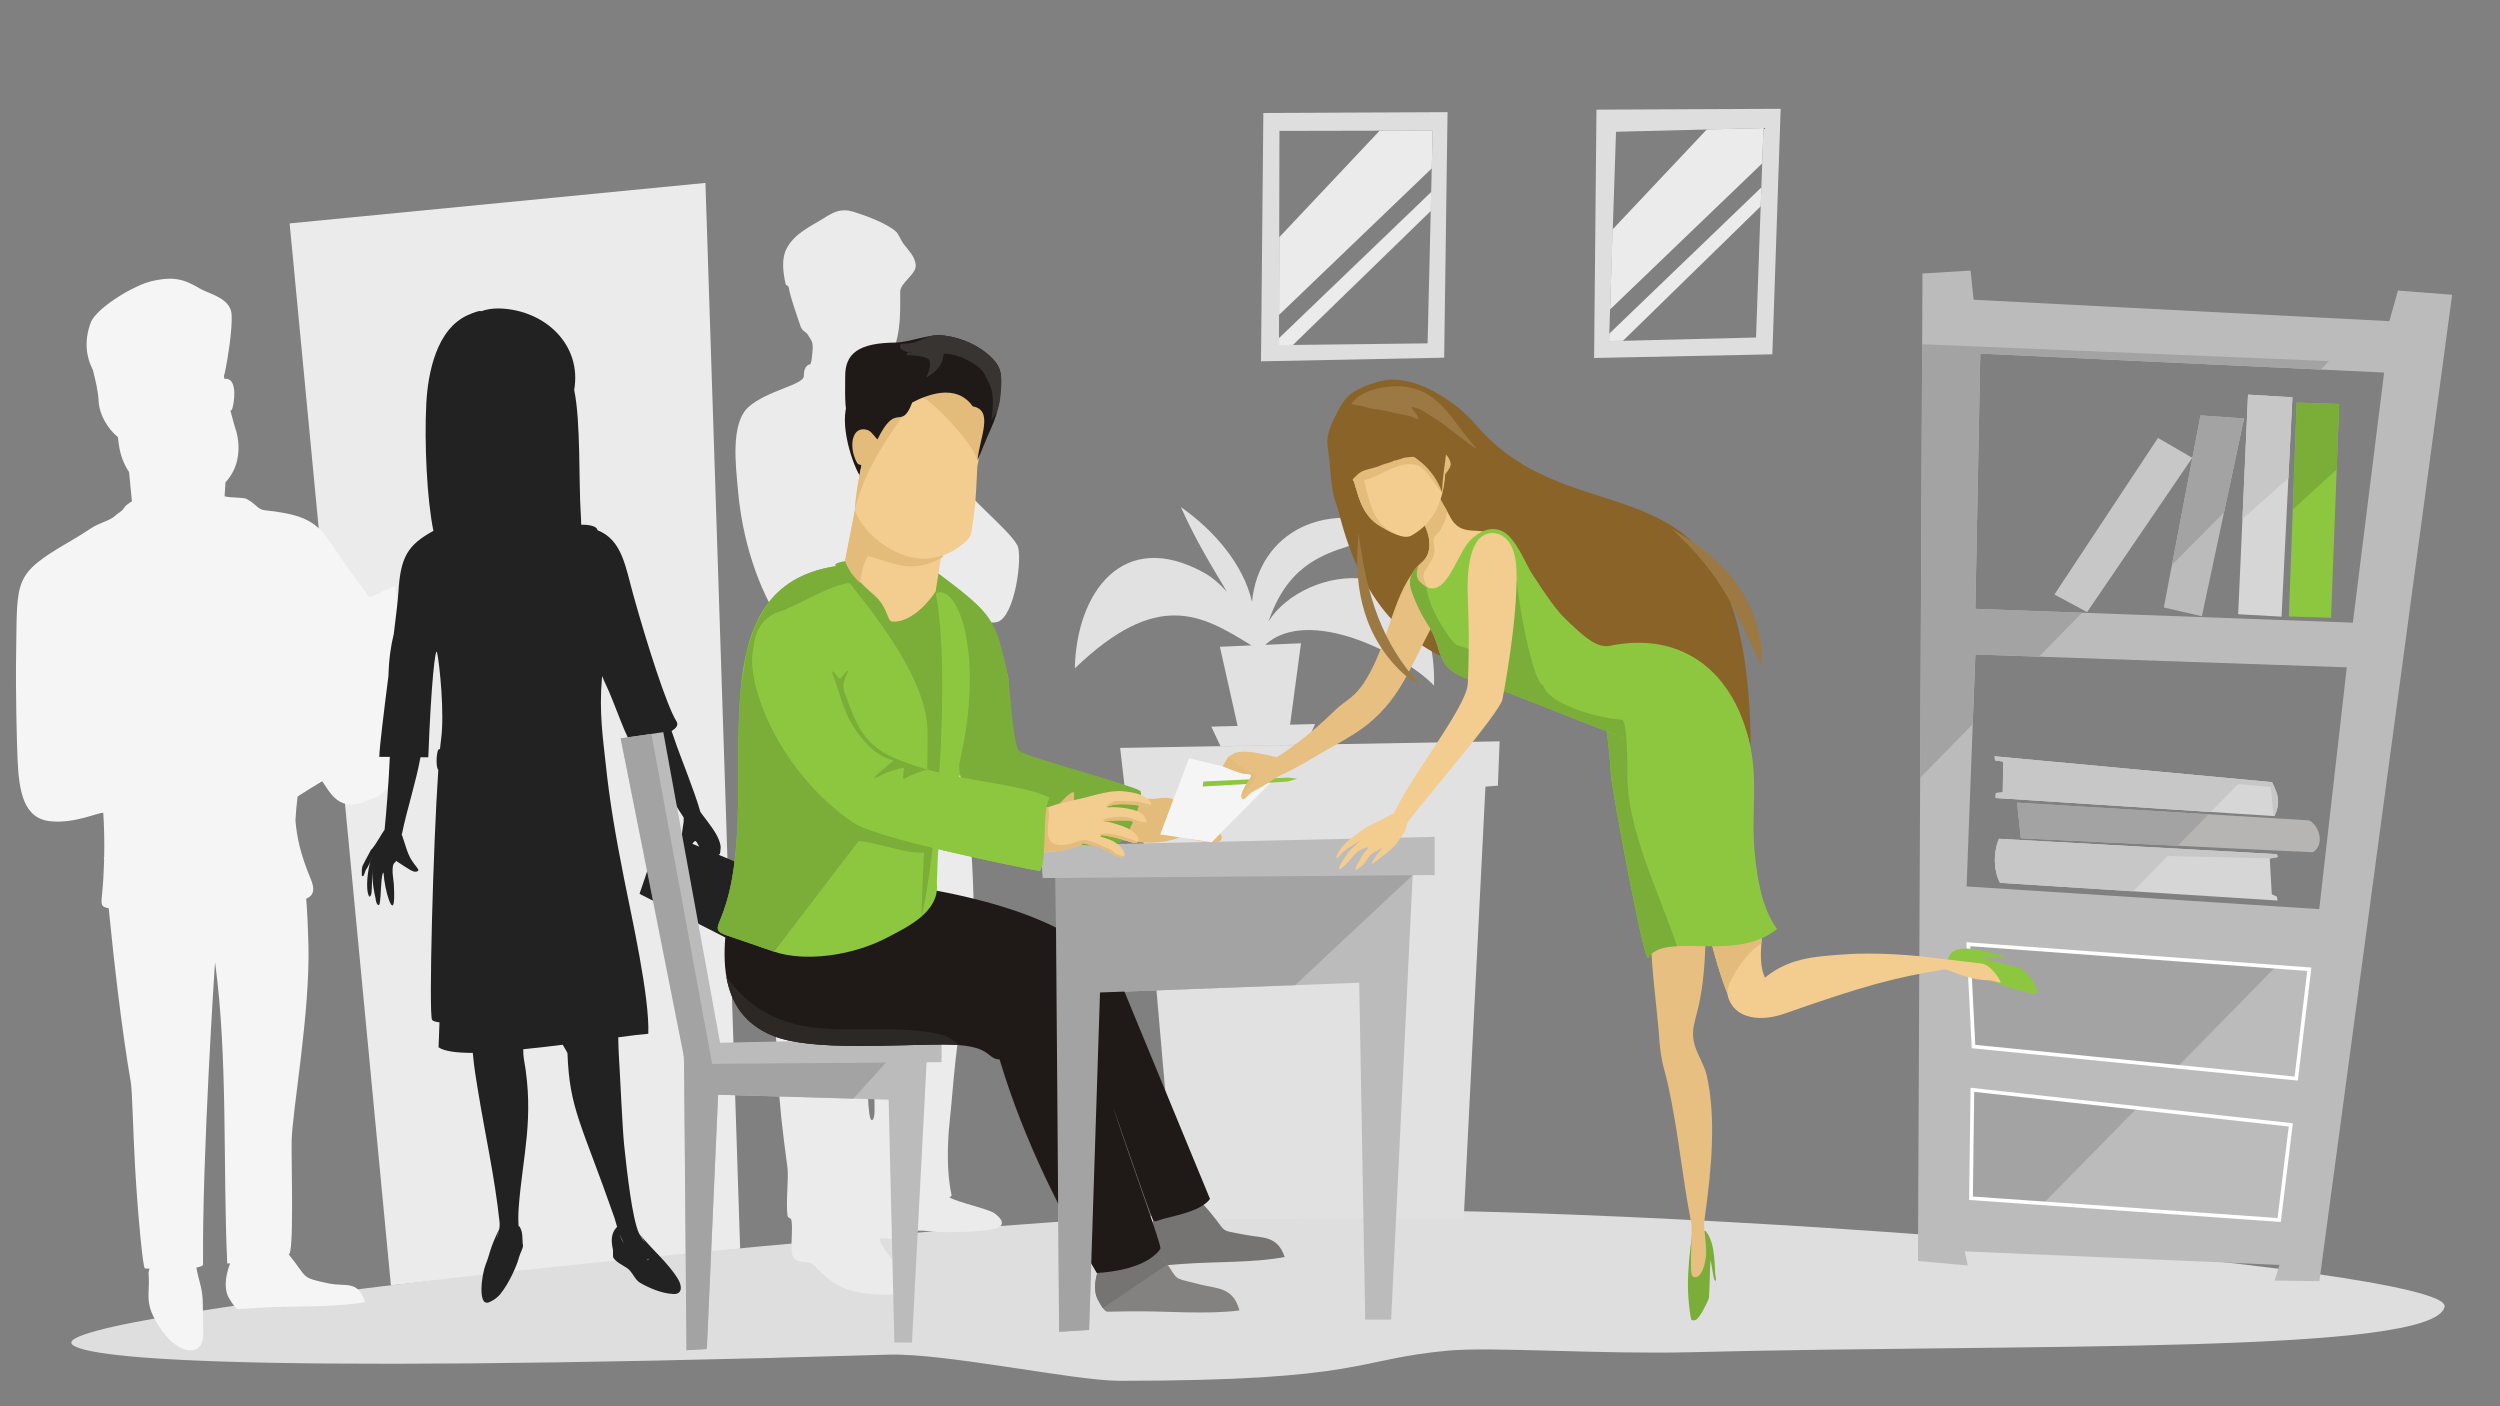
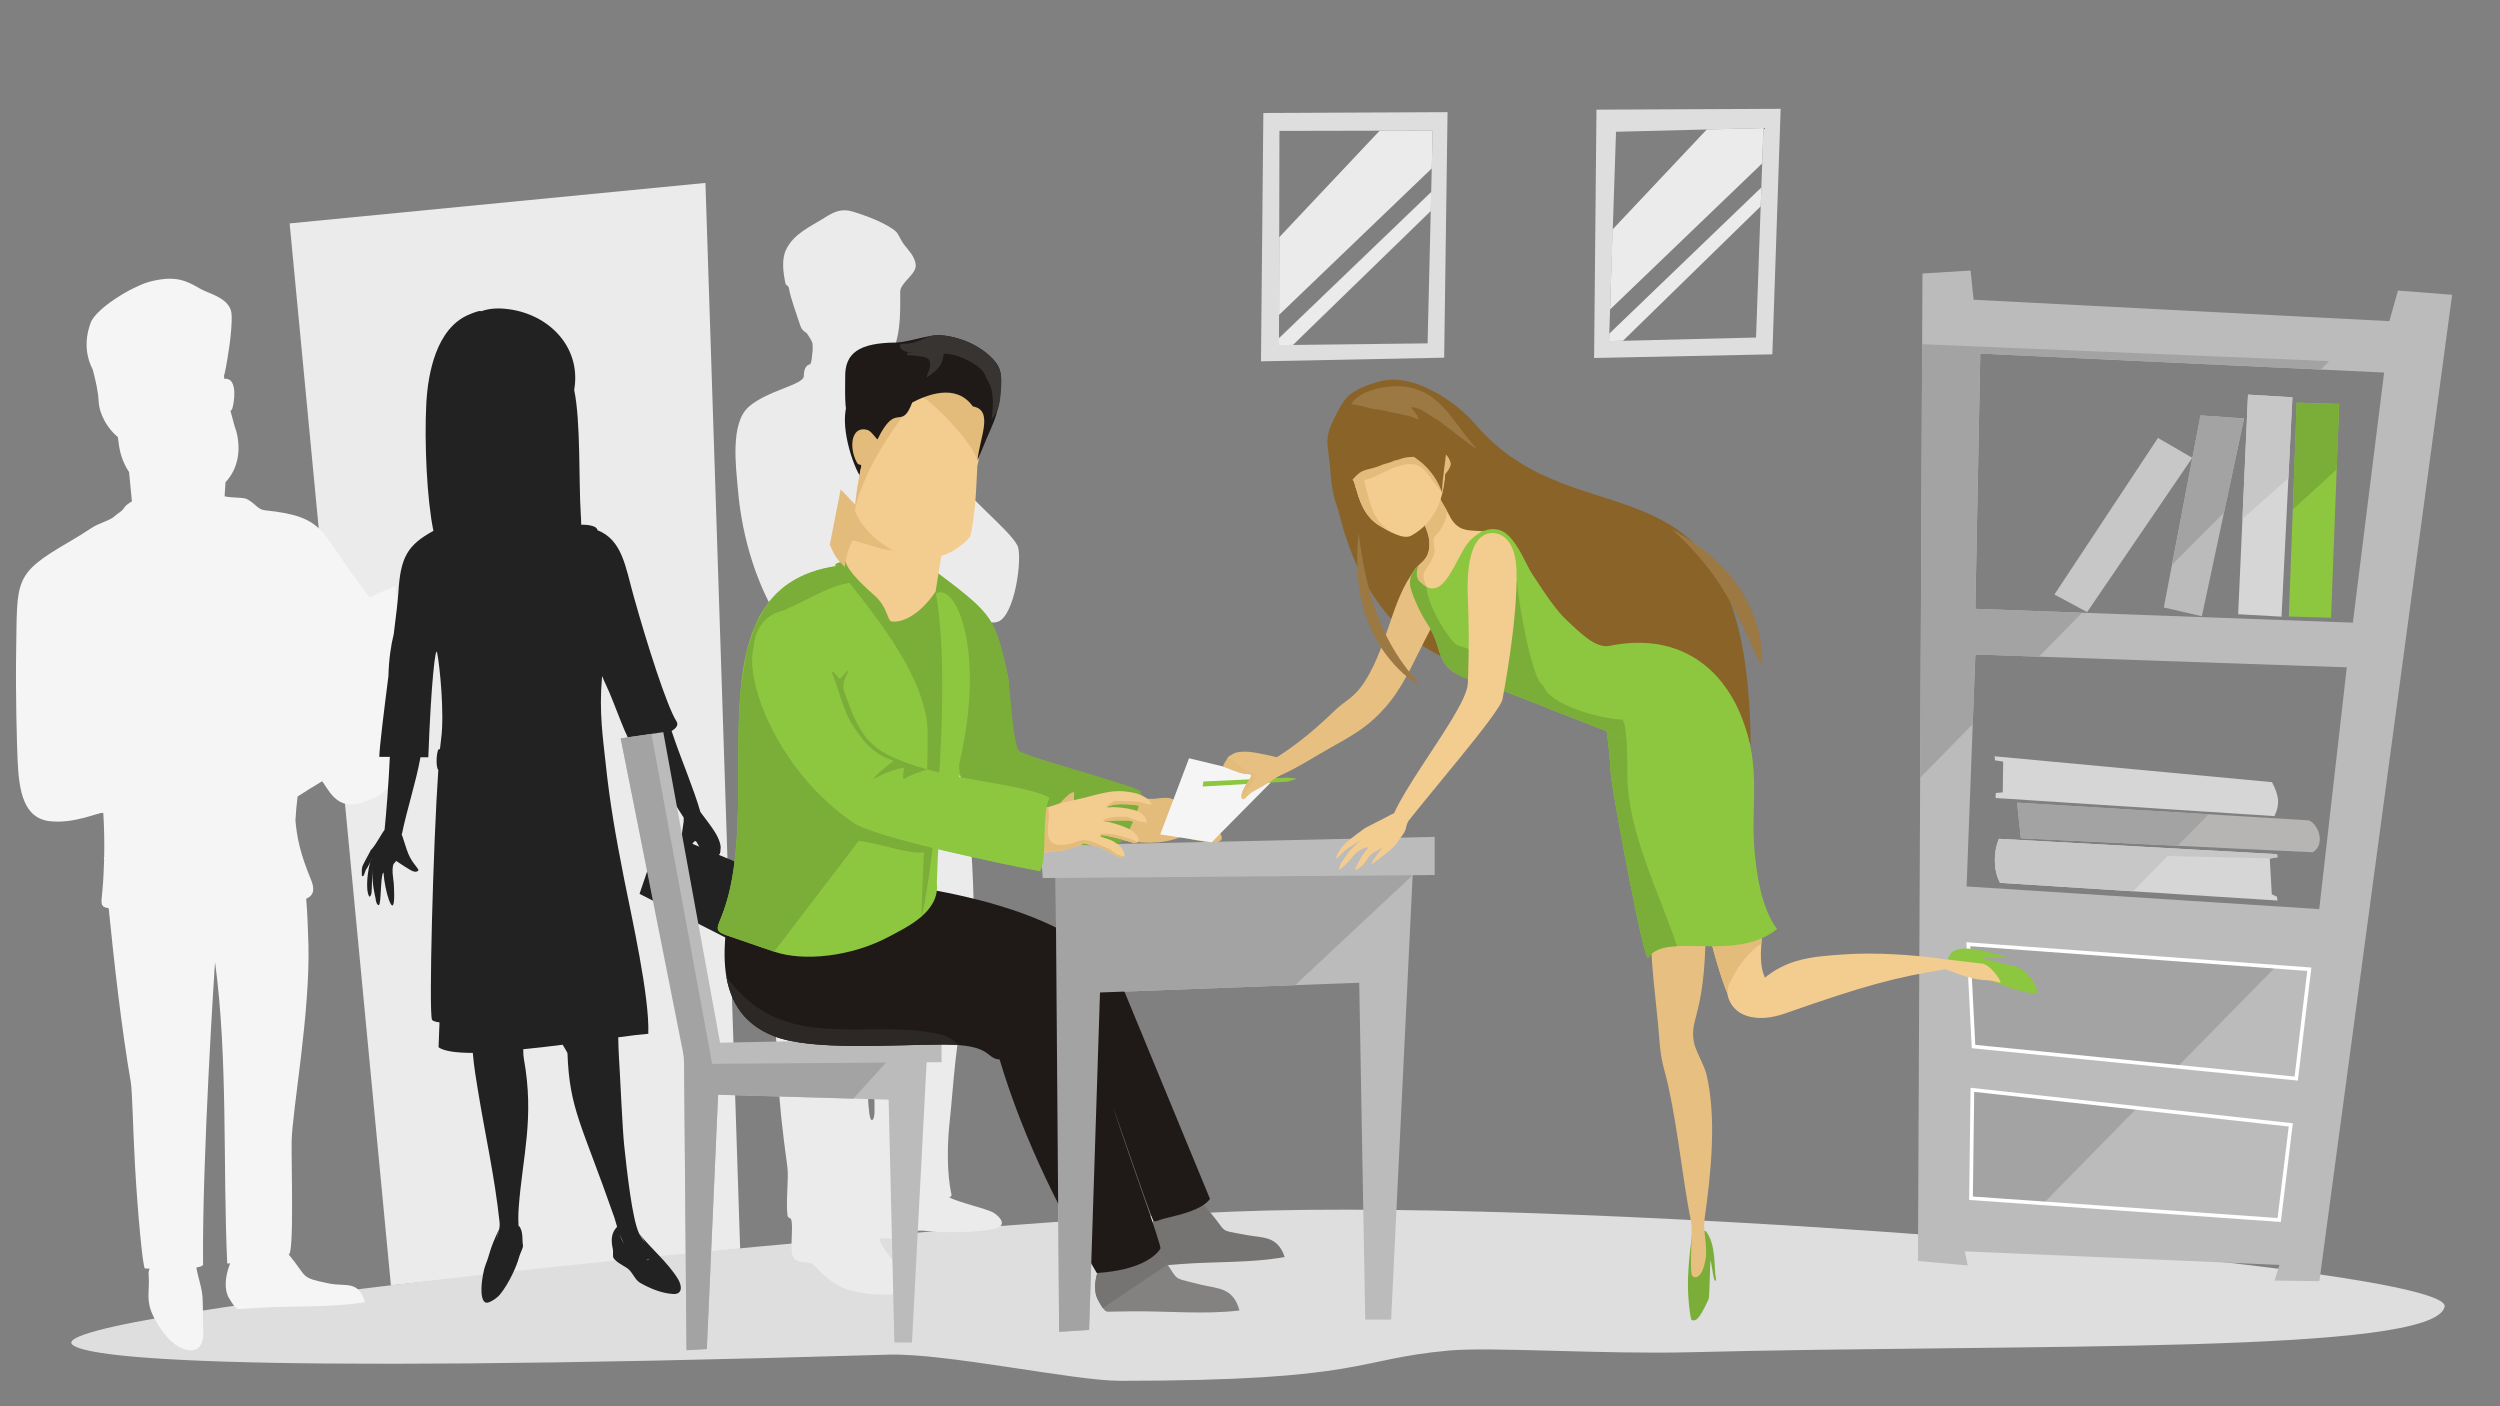
<svg xmlns="http://www.w3.org/2000/svg" xml:space="preserve" width="677.333mm" height="381mm" style="shape-rendering:geometricPrecision; text-rendering:geometricPrecision; image-rendering:optimizeQuality; fill-rule:evenodd; clip-rule:evenodd" viewBox="0 0 80.025 45.014">
  <rect x="0" y="0" width="80.025" height="45.014" fill="#808080" stroke="none" />
  <defs>
    <style type="text/css">
   
    .str1 {stroke:#EBEBEB;stroke-width:0.009}
    .str0 {stroke:white;stroke-width:0.118}
    .fil12 {fill:none}
    .fil15 {fill:#1F1A17}
    .fil16 {fill:#2C2825}
    .fil19 {fill:#383431}
    .fil13 {fill:#757473}
    .fil14 {fill:#838281}
    .fil6 {fill:#A4A3A3}
    .fil10 {fill:#B6B5B4}
    .fil1 {fill:transparent}
    .fil11 {fill:#7BAD39}
    .fil21 {fill:#8A6328}
    .fil9 {fill:#8DC73F}
    .fil22 {fill:#9C7843}
    .fil5 {fill:#BBBBBB}
    .fil8 {fill:#C7C7C7}
    .fil7 {fill:#D6D6D6}
    .fil3 {fill:#DEDEDE}
    .fil4 {fill:#E1E1E1}
    .fil17 {fill:#E3BB7B}
    .fil20 {fill:#E7BF80}
    .fil2 {fill:#EBEBEB}
    .fil18 {fill:#F3CC8F}
    .fil23 {fill:whitesmoke}
	.fil24 {fill:#222222}
    .fil0 {fill:#1F1A17;fill-rule:nonzero}
   
  </style>
  </defs>
  <symbol id="Symbol1" viewBox="-325.514 -61.368 4.745 3.251">
    <path class="fil0" d="M-325.434 -58.443c-0.063,-0.101 -0.08,-0.2 -0.053,-0.296 0.028,-0.096 0.091,-0.175 0.191,-0.237 0.065,-0.041 0.133,-0.064 0.202,-0.069 0.069,-0.006 0.132,0.007 0.19,0.038 0.057,0.031 0.105,0.077 0.142,0.138 0.038,0.062 0.058,0.126 0.059,0.193 0.001,0.067 -0.017,0.129 -0.055,0.187 -0.038,0.058 -0.087,0.106 -0.149,0.144 -0.067,0.041 -0.135,0.065 -0.204,0.069 -0.07,0.005 -0.133,-0.008 -0.19,-0.039 -0.057,-0.031 -0.102,-0.073 -0.135,-0.127zm0.097 -0.059c0.046,0.073 0.104,0.117 0.176,0.131 0.072,0.014 0.143,-0.001 0.212,-0.044 0.071,-0.044 0.115,-0.101 0.134,-0.172 0.019,-0.071 0.004,-0.146 -0.044,-0.224 -0.031,-0.049 -0.067,-0.087 -0.11,-0.111 -0.042,-0.025 -0.089,-0.036 -0.139,-0.033 -0.05,0.003 -0.099,0.019 -0.145,0.048 -0.066,0.041 -0.111,0.096 -0.135,0.165 -0.024,0.069 -0.007,0.149 0.05,0.241z" />
    <path id="1" class="fil0" d="M-324.542 -59.429l0.087 -0.054 0.131 0.21c0.007,-0.029 0.019,-0.054 0.035,-0.076 0.016,-0.022 0.036,-0.041 0.061,-0.056 0.061,-0.038 0.123,-0.046 0.185,-0.024 0.063,0.021 0.115,0.065 0.155,0.131 0.043,0.069 0.058,0.137 0.046,0.203 -0.012,0.066 -0.046,0.117 -0.103,0.152 -0.019,0.012 -0.039,0.021 -0.062,0.028 -0.022,0.007 -0.054,0.008 -0.095,0.002l0.129 0.207 -0.087 0.054 -0.129 -0.207c-0.007,0.027 -0.019,0.051 -0.035,0.072 -0.016,0.021 -0.036,0.039 -0.061,0.055 -0.054,0.033 -0.113,0.042 -0.179,0.027 -0.065,-0.016 -0.122,-0.061 -0.168,-0.137 -0.04,-0.064 -0.055,-0.129 -0.045,-0.195 0.009,-0.066 0.045,-0.118 0.106,-0.156 0.026,-0.016 0.052,-0.026 0.078,-0.03 0.026,-0.004 0.053,-0.003 0.081,0.005l-0.131 -0.21zm0.328 0.336c0.041,0.066 0.08,0.104 0.115,0.114 0.035,0.01 0.069,0.005 0.101,-0.015 0.035,-0.022 0.057,-0.055 0.064,-0.098 0.008,-0.044 -0.007,-0.095 -0.044,-0.154 -0.035,-0.056 -0.072,-0.09 -0.112,-0.103 -0.04,-0.013 -0.078,-0.008 -0.114,0.014 -0.039,0.024 -0.059,0.056 -0.061,0.097 -0.002,0.041 0.015,0.089 0.05,0.146zm-0.331 0.194c0.039,0.062 0.079,0.1 0.12,0.112 0.041,0.012 0.08,0.007 0.116,-0.015 0.038,-0.023 0.058,-0.055 0.059,-0.093 0.002,-0.039 -0.014,-0.086 -0.048,-0.14 -0.036,-0.058 -0.073,-0.095 -0.111,-0.112 -0.038,-0.017 -0.076,-0.013 -0.116,0.012 -0.036,0.022 -0.056,0.054 -0.061,0.097 -0.005,0.042 0.009,0.089 0.04,0.141z" />
    <path id="12" class="fil0" d="M-323.818 -59.341c-0.051,-0.082 -0.062,-0.158 -0.033,-0.231 0.024,-0.06 0.067,-0.11 0.131,-0.149 0.071,-0.044 0.141,-0.06 0.21,-0.048 0.069,0.012 0.126,0.053 0.169,0.123 0.035,0.057 0.053,0.108 0.053,0.152 0,0.045 -0.013,0.088 -0.039,0.129 -0.027,0.042 -0.062,0.076 -0.107,0.104 -0.072,0.044 -0.142,0.061 -0.211,0.049 -0.069,-0.012 -0.126,-0.055 -0.173,-0.13zm0.089 -0.055c0.035,0.057 0.076,0.09 0.122,0.1 0.046,0.01 0.091,0.002 0.134,-0.025 0.043,-0.027 0.07,-0.063 0.082,-0.109 0.011,-0.046 -0.001,-0.098 -0.037,-0.156 -0.034,-0.055 -0.074,-0.087 -0.12,-0.097 -0.046,-0.01 -0.091,-0.002 -0.134,0.025 -0.043,0.027 -0.071,0.063 -0.082,0.109 -0.011,0.046 0,0.097 0.035,0.153z" />
    <path id="123" class="fil0" d="M-322.994 -59.313l-0.378 -0.61 0.079 -0.049 0.036 0.057c0.005,-0.034 0.015,-0.064 0.032,-0.09 0.016,-0.026 0.041,-0.049 0.075,-0.07 0.044,-0.027 0.089,-0.041 0.134,-0.043 0.046,-0.001 0.088,0.01 0.127,0.035 0.039,0.025 0.072,0.058 0.098,0.1 0.028,0.045 0.044,0.092 0.047,0.139 0.004,0.048 -0.007,0.092 -0.031,0.134 -0.024,0.041 -0.056,0.074 -0.095,0.099 -0.029,0.018 -0.058,0.029 -0.088,0.033 -0.03,0.004 -0.057,0.002 -0.081,-0.005l0.133 0.214 -0.087 0.054zm-0.161 -0.436c0.035,0.057 0.075,0.09 0.118,0.101 0.044,0.01 0.084,0.004 0.122,-0.02 0.039,-0.024 0.063,-0.059 0.073,-0.104 0.01,-0.045 -0.003,-0.097 -0.04,-0.156 -0.035,-0.056 -0.074,-0.09 -0.119,-0.101 -0.044,-0.011 -0.085,-0.005 -0.122,0.018 -0.037,0.023 -0.061,0.058 -0.071,0.106 -0.01,0.047 0.003,0.1 0.038,0.156z" />
    <polygon id="1234" class="fil0" points="-322.82,-60.265 -322.684,-60.349 -322.331,-60.08 -322.4,-60.526 -322.275,-60.603 -322.001,-60.163 -322.088,-60.109 -322.308,-60.464 -322.24,-60.014 -322.318,-59.966 -322.692,-60.249 -322.461,-59.877 -322.546,-59.825 " />
    <polygon id="12345" class="fil0" points="-322.142,-60.686 -322.055,-60.74 -321.846,-60.404 -321.814,-60.889 -321.72,-60.947 -321.447,-60.507 -321.534,-60.453 -321.741,-60.787 -321.775,-60.303 -321.868,-60.245 " />
    <polygon id="123456" class="fil0" points="-321.587,-61.03 -321.452,-61.114 -321.098,-60.845 -321.167,-61.291 -321.042,-61.368 -320.769,-60.928 -320.855,-60.873 -321.076,-61.228 -321.007,-60.779 -321.085,-60.731 -321.459,-61.014 -321.228,-60.642 -321.313,-60.589 " />
  </symbol>
  <g id="Слой_x0020_1">
    <rect class="fil1" width="80.025" height="45.014" />
    <polygon class="fil2" points="12.513,41.143 9.271,7.151 22.581,5.855 23.692,39.972 " />
    <path class="fil3" d="M35.805 44.2c7.922,0 7.522,-0.691 10.56,-0.968 1.381,-0.126 4.924,0.124 7.731,0.053 10.944,-0.276 23.802,0.075 24.156,-1.453 0.298,-1.285 -27.234,-3.506 -38.744,-3.05 -10.565,0.419 -38.562,3.251 -37.176,4.274 0.462,0.341 3.823,0.97 26.124,0.306 1.792,-0.053 5.948,0.836 7.349,0.836z" />
-     <path class="fil4" d="M37.657 39.028l-1.163 -13.34 -0.434 0.04 -0.204 -1.787 12.147 -0.211 -0.056 1.419 -0.398 0.032 -0.695 13.818 -9.196 0.028zm1.412 -15.142l-0.295 -0.627 0.842 -0.021 -0.567 -2.535 1.009 -0.044c-1.611,-1 -3.009,-1.8 -5.653,0.734 0.051,-2.397 1.516,-4.508 4.138,-3.059 0.257,0.142 0.504,0.356 0.733,0.611 -0.469,-0.79 -0.982,-1.609 -1.477,-2.714 1.06,0.74 2.007,1.84 2.278,3.035 0.211,-2.21 2.374,-3.427 5.002,-2.215 -2.37,0.472 -3.736,0.72 -4.474,2.839 1.143,-1.815 5.396,-2.482 5.299,2.057 -0.96,-1.002 -4.015,-2.575 -5.405,-1.306l1.146 -0.05 -0.35 2.606 0.8 -0.02 -0.292 0.664 -2.733 0.047z" />
    <g id="_156437904">
      <path id="_156438936" class="fil5" d="M74.243 41.01l-1.432 -0.019 0.154 -0.501 -10.073 -0.434 0.095 0.45 -1.593 -0.141 0.144 -31.61 1.54 -0.095 0.097 0.935 13.309 0.685 0.274 -0.979 1.734 0.135 -4.249 31.574zm-11.292 -12.636l0.281 -7.424 11.889 0.411 -0.882 7.74 -11.288 -0.726zm13.365 -16.449l-12.926 -0.606 -0.158 8.17 12.083 0.442 1.001 -8.006z" />
      <polygon id="_156439392" class="fil6" points="63.172,33.5 63.007,30.224 72.846,30.946 69.703,34.148 " />
      <polygon id="_156439272" class="fil6" points="63.136,34.885 68.409,35.466 65.412,38.52 63.092,38.356 " />
      <polygon id="_156438888" class="fil6" points="61.465,24.895 61.528,11.018 74.553,11.559 74.287,11.83 63.389,11.319 63.231,19.489 66.647,19.614 65.267,21.02 63.231,20.95 63.147,23.18 " />
      <polygon id="_156438144" class="fil7" points="71.959,12.632 73.38,12.718 73.032,19.739 71.644,19.661 " />
      <polygon id="_156438504" class="fil5" points="70.438,13.297 71.832,13.395 70.482,19.727 69.264,19.445 " />
      <polygon id="_156438048" class="fil8" points="69.077,14.018 70.174,14.655 66.808,19.593 65.762,19.03 " />
      <polygon id="_156438456" class="fil9" points="73.518,12.888 74.877,12.932 74.617,19.774 73.266,19.734 " />
      <path id="_156438600" class="fil7" d="M64.022 28.259c-0.215,-0.385 -0.22,-0.979 -0.035,-1.409l8.9 0.492 0.019 0.094 -0.251 0.046 0.065 1.144 0.164 0.076 0.019 0.124 -8.881 -0.566z" />
      <path id="_156438744" class="fil8" d="M64.022 28.259c-0.215,-0.385 -0.22,-0.979 -0.035,-1.409l8.9 0.492 0.019 0.094 -0.223 0.04 -3.298 -0.074 -1.107 1.128 -4.256 -0.271z" />
      <path id="_156438120" class="fil10" d="M64.686 26.833l-0.12 -1.14 9.352 0.568c0.325,0.166 0.509,0.781 0.115,1.02l-9.346 -0.448z" />
      <path id="_156438576" class="fil7" d="M72.728 25.038c0.197,0.39 0.281,0.664 0.075,1.086l-8.924 -0.58 0.006 -0.16 0.223 -0.021 0.014 -0.983 -0.262 -0.042 -0.012 -0.129 8.881 0.828z" />
-       <path id="_156438096" class="fil8" d="M72.728 25.038c0.197,0.388 0.28,0.662 0.077,1.081l-0.034 0.004 -0.079 -0.932 -1.048 -0.091 -0.876 0.892 -0 -2.36294e-005 -6.889 -0.448 0.006 -0.16 0.223 -0.021 0.014 -0.983 -0.262 -0.042 -0.012 -0.129 8.881 0.828z" />
      <polygon id="_156438408" class="fil1" points="67.562,31.211 67.58,31.614 69.955,31.793 70.068,31.393 " />
      <polygon id="_156438192" class="fil1" points="67.053,35.9 67.071,36.345 69.446,36.524 69.558,36.165 " />
      <polygon id="_156437568" class="fil6" points="70.438,13.297 69.524,18.083 71.191,16.404 71.832,13.395 " />
      <polygon id="_156437256" class="fil8" points="71.781,16.612 71.959,12.632 73.38,12.718 73.251,15.308 " />
      <polygon id="_156437616" class="fil11" points="73.392,16.311 73.518,12.888 74.877,12.932 74.797,15.026 " />
      <polygon id="_156437808" class="fil6" points="64.566,25.692 64.686,26.833 69.708,27.073 70.697,26.065 " />
      <polygon id="_156437952" class="fil12 str0" points="73.921,31.025 63.007,30.224 63.172,33.5 73.502,34.525 " />
      <polygon id="_156437424" class="fil12 str0" points="63.092,38.356 63.136,34.885 73.328,36.008 72.957,39.052 " />
    </g>
    <path class="fil2" d="M28.39 11.614c-0.17,0.258 -0.251,0.148 -0.27,0.394 -0.008,0.099 -0.006,0.205 -0.003,0.324 0.126,-0.032 0.733,0.032 0.875,0.246 0.171,0.269 0.853,1.604 0.927,1.604 0.415,0 0.787,0.636 0.787,1.125 0,0.415 1.593,1.619 1.862,2.156 0.171,0.342 -0.075,2.266 -0.635,2.442 -0.759,0.239 -1.857,-1.586 -1.636,0.478 0.028,0.256 -0.004,0.447 -0.081,0.585 -0.004,0.15 0.032,0.51 0.074,0.532 0.15,0.081 0.359,1.163 0.354,1.225 -0.067,0.768 0.112,1.379 0.217,2.141 0.186,1.353 0.304,3.07 0.313,4.55 0.005,0.918 0.073,1.561 -0.228,2.525 -0.346,1.109 -0.426,2.856 -0.549,3.981 -0.075,0.686 -0.094,1.635 0.06,2.312 0.022,0.096 -0.108,0.07 -0.063,0.095 0.293,0.167 1.219,0.361 1.428,0.501 0.185,0.124 0.473,0.418 -0.048,0.517 -0.381,0.073 -0.995,0.102 -1.608,0.095 -0.279,-0.003 -0.557,-0.068 -0.814,-0.044 -0.077,0.007 -0.065,0.27 -0.139,0.277 -0.438,0.039 -0.767,-0.043 -1.001,-0.043 -0.182,0 0.19,0.522 0.532,0.89 0.311,0.335 0.386,0.615 0.253,0.813 -0.09,0.134 -1.179,0.175 -1.901,-0.07 -0.389,-0.132 -0.75,-0.445 -1.008,-0.736 -0.197,-0.223 -0.573,-0.024 -0.708,-0.312 -0.105,-0.224 0.02,-0.926 -0.053,-1.178 -0.017,-0.06 -0.109,-0.046 -0.119,-0.127 -0.058,-0.434 0.044,-1.2 -0.003,-1.548 -0.169,-1.239 -0.258,-2.057 -0.296,-2.875 -0.081,-1.784 -0.148,-2.027 -0.148,-3.944 0,-0.839 0.105,-1.553 0.078,-2.404 -0.018,-0.563 -0.076,-1.261 -0.128,-1.831 -0.082,-0.892 0.456,-3.628 0.636,-4.442 0.321,-1.451 0.347,-0.867 -0.301,-1.844 -0.803,-1.212 -1.291,-2.78 -1.426,-4.36 -0.062,-0.724 -0.251,-2.116 0.346,-2.642 0.596,-0.526 1.764,-0.704 1.764,-0.984 0,-0.24 0.079,-0.353 0.209,-0.381 0.02,-0.042 0.035,-0.089 0.042,-0.158 0.008,-0.089 0.064,-0.426 0.011,-0.555 -0.031,-0.073 -0.089,-0.156 -0.148,-0.252 -0.039,-0.063 -0.169,-0.089 -0.228,-0.273 -0.071,-0.221 -0.323,-0.913 -0.361,-1.187 -0.015,-0.107 -0.095,-0.081 -0.112,-0.158 -0.083,-0.388 -0.124,-0.797 0.026,-1.097 0.252,-0.506 0.772,-0.722 1.224,-1.007 0.275,-0.173 0.525,-0.31 0.893,-0.2 0.468,0.14 1.111,0.388 1.396,0.645 0.078,0.071 0.164,0.295 0.246,0.399 0.181,0.23 0.346,0.389 0.383,0.648 0.046,0.312 -0.498,0.578 -0.496,0.883 0.003,0.695 0.037,1.568 -0.424,2.266zm-0.512 21.61c-0.067,0.242 0.105,0.677 0.105,0.911 0,0.482 0.011,0.982 0.011,1.446 0,0.268 -0.118,0.435 -0.169,0.05 -0.049,-0.368 -0.043,-0.718 -0.044,-1.064 -0.001,-0.444 -0.029,-0.882 0.097,-1.344zm0.24 -20.698l-0 0.006c0.001,-0.001 0.003,-0.001 0.004,-0.002l-0.004 -0.003z" />
    <path class="fil23" d="M9.458 26.246c0.012,-0.242 0.036,-0.492 0.068,-0.75 0.261,-0.169 0.523,-0.332 0.788,-0.489 0.054,0.084 0.117,0.175 0.187,0.278 0.496,0.743 1.044,0.41 1.439,0.273 0.604,-0.209 0.821,-0.964 0.917,-1.798 0.127,-0.049 0.256,-0.097 0.387,-0.144 0.379,-0.136 0.193,-0.008 0.041,-0.614 -0.246,-0.981 -0.545,-3.243 -0.627,-4.248 -0.26,0.113 -0.538,0.238 -0.827,0.372 -0.128,-0.179 -0.265,-0.363 -0.41,-0.555 -1.176,-1.542 -0.99,-2.038 -2.936,-2.236 -0.24,-0.024 -0.298,-0.21 -0.577,-0.357 -0.134,-0.071 -0.471,-0.03 -0.719,-0.091l0.029 -0.45c0.407,-0.432 0.503,-1.043 0.345,-1.635 -0.038,-0.097 -0.115,-0.382 -0.186,-0.653 0.031,-0.016 0.053,-0.037 0.073,-0.121 0.086,-0.361 0.103,-0.952 -0.27,-0.901l-0.011 -0.11c0.011,0.031 0.097,-0.401 0.165,-0.884l0.001 -0.005 0.002 -0.016 0.003 -0.022 0.003 -0.021 0 -0.001 0.003 -0.022 0.002 -0.015 0.004 -0.029 0.003 -0.02 0.004 -0.031 0 -0.003 0.004 -0.036 0.002 -0.014 0.004 -0.035 0.001 -0.006 0.004 -0.035 0.002 -0.014 0.003 -0.03 0.001 -0.013 0.003 -0.03 0.001 -0.012 0.003 -0.032 0.001 -0.007 0 -0.004 0.003 -0.034 0.001 -0.005 0 -0.003 0.003 -0.034 0.001 -0.006 0 -0.002 4.72589e-005 -0 0.003 -0.033 0.001 -0.007 3.54442e-005 -0.001 0 -0.005 0.003 -0.032 0 -0.004 4.72589e-005 -0.001 0 -0.004c0.001,-0.012 0.002,-0.023 0.003,-0.035l0 -0.002 0 -0.002c0.001,-0.012 0.002,-0.024 0.002,-0.035l0 -0.003 0 -0.004c0.001,-0.011 0.001,-0.023 0.002,-0.034l0 -0.004c0.001,-0.012 0.001,-0.023 0.002,-0.034l0 -0.003c0.001,-0.012 0.001,-0.023 0.002,-0.035l0 -0.003c0,-0.012 0.001,-0.023 0.001,-0.034l2.36294e-005 -0.001c0,-0.011 0.001,-0.023 0.001,-0.034l3.54442e-005 -0.002c0,-0.01 0,-0.021 0,-0.031l2.36294e-005 -0.004c3.54442e-005,-0.01 0,-0.02 -8.2703e-005,-0.029l-2.36294e-005 -0.003c-8.2703e-005,-0.01 -0,-0.019 -0,-0.028l-7.08883e-005 -0.003c-0,-0.009 -0.001,-0.018 -0.001,-0.027l-0 -0.003c-0,-0.009 -0.001,-0.018 -0.001,-0.027l-4.72589e-005 -0.001c-0.001,-0.009 -0.001,-0.017 -0.002,-0.026l-0 -0.002c-0.001,-0.008 -0.002,-0.016 -0.002,-0.023l-0 -0.002c-0.001,-0.007 -0.002,-0.015 -0.003,-0.022l-0 -0.002c-0.002,-0.015 -0.005,-0.029 -0.008,-0.042 -0.002,-0.007 -0.003,-0.014 -0.005,-0.02 -0.002,-0.007 -0.004,-0.013 -0.006,-0.02 -0.002,-0.007 -0.004,-0.013 -0.007,-0.02 -0.002,-0.006 -0.005,-0.013 -0.007,-0.019 -0.003,-0.006 -0.005,-0.013 -0.008,-0.019 -0.003,-0.006 -0.006,-0.012 -0.009,-0.018 -0.003,-0.006 -0.006,-0.012 -0.009,-0.018 -0.003,-0.006 -0.007,-0.012 -0.01,-0.018 -0.003,-0.006 -0.007,-0.011 -0.011,-0.017 -0.004,-0.006 -0.007,-0.011 -0.011,-0.017 -0.004,-0.006 -0.008,-0.011 -0.012,-0.016 -0.004,-0.005 -0.008,-0.011 -0.012,-0.016 -0.004,-0.005 -0.009,-0.011 -0.013,-0.016 -0.004,-0.005 -0.009,-0.01 -0.013,-0.015 -0.005,-0.005 -0.009,-0.01 -0.014,-0.015 -0.005,-0.005 -0.01,-0.01 -0.014,-0.015l0 -1.18147e-005c-0.005,-0.005 -0.01,-0.01 -0.015,-0.014l0 -1.18147e-005c-0.005,-0.005 -0.01,-0.009 -0.015,-0.014 -0.005,-0.005 -0.01,-0.009 -0.016,-0.014 -0.005,-0.005 -0.011,-0.009 -0.016,-0.013 -0.005,-0.004 -0.011,-0.009 -0.016,-0.013l0 -1.18147e-005c-0.006,-0.004 -0.011,-0.009 -0.017,-0.013l0 -1.18147e-005c-0.006,-0.004 -0.011,-0.008 -0.017,-0.013l0 -1.18147e-005c-0.006,-0.004 -0.012,-0.008 -0.017,-0.012 -0.006,-0.004 -0.012,-0.008 -0.018,-0.012l0 0c-0.006,-0.004 -0.012,-0.008 -0.018,-0.012 -0.006,-0.004 -0.012,-0.008 -0.018,-0.011 -0.006,-0.004 -0.012,-0.008 -0.019,-0.011 -0.006,-0.004 -0.012,-0.007 -0.019,-0.011 -0.006,-0.004 -0.013,-0.007 -0.019,-0.011l0 -1.18147e-005c-0.006,-0.004 -0.013,-0.007 -0.019,-0.011 -0.006,-0.003 -0.013,-0.007 -0.019,-0.01l0 -1.18147e-005c-0.006,-0.003 -0.013,-0.007 -0.019,-0.01l0 -1.18147e-005 -0.02 -0.01 0 -1.18147e-005c-0.007,-0.003 -0.013,-0.007 -0.02,-0.01l-0.02 -0.01 0 -1.18147e-005c-0.007,-0.003 -0.013,-0.006 -0.02,-0.009l-0.02 -0.009 0 -1.18147e-005 -0.02 -0.009 0 -1.18147e-005 -0.02 -0.009 0 -1.18147e-005 -0.02 -0.009 -0.02 -0.009 0 -1.18147e-005 -0.02 -0.009 -0.02 -0.008 -0.02 -0.008 0 -1.18147e-005 -0.019 -0.008 -0.019 -0.008 -0.019 -0.008 -0.019 -0.008 0 -1.18147e-005 -0.019 -0.008 -0.019 -0.008 -0.018 -0.008 -0.018 -0.008 -0.018 -0.008 -0.017 -0.008 -0.017 -0.008 -0.017 -0.008 -0.016 -0.008 -0.016 -0.008 -0.016 -0.008c-0.005,-0.003 -0.01,-0.005 -0.015,-0.008 -0.005,-0.003 -0.01,-0.005 -0.015,-0.008 -0.005,-0.003 -0.01,-0.005 -0.014,-0.008 -0.005,-0.003 -0.009,-0.005 -0.014,-0.008l-0.024 -0.014 -0.024 -0.014 -0.024 -0.013c-0.008,-0.004 -0.016,-0.009 -0.023,-0.013 -0.008,-0.004 -0.015,-0.008 -0.023,-0.013l-0.023 -0.012 -0.023 -0.012 -0.022 -0.012 -0.022 -0.011c-0.007,-0.004 -0.015,-0.007 -0.022,-0.011 -0.007,-0.004 -0.015,-0.007 -0.022,-0.011 -0.007,-0.003 -0.015,-0.007 -0.022,-0.01 -0.007,-0.003 -0.014,-0.007 -0.022,-0.01 -0.007,-0.003 -0.014,-0.007 -0.022,-0.01 -0.007,-0.003 -0.014,-0.006 -0.021,-0.009 -0.007,-0.003 -0.014,-0.006 -0.021,-0.009 -0.007,-0.003 -0.014,-0.006 -0.021,-0.009 -0.007,-0.003 -0.014,-0.006 -0.021,-0.008 -0.007,-0.003 -0.014,-0.005 -0.021,-0.008 -0.007,-0.003 -0.014,-0.005 -0.021,-0.008 -0.007,-0.003 -0.014,-0.005 -0.021,-0.007 -0.007,-0.002 -0.014,-0.005 -0.021,-0.007 -0.007,-0.002 -0.014,-0.005 -0.021,-0.007 -0.007,-0.002 -0.014,-0.004 -0.021,-0.006 -0.007,-0.002 -0.014,-0.004 -0.021,-0.006 -0.007,-0.002 -0.014,-0.004 -0.021,-0.006 -0.007,-0.002 -0.014,-0.004 -0.021,-0.005l0 0c-0.007,-0.002 -0.014,-0.003 -0.021,-0.005 -0.007,-0.002 -0.014,-0.003 -0.021,-0.005 -0.007,-0.002 -0.014,-0.003 -0.021,-0.004 -0.007,-0.001 -0.014,-0.003 -0.021,-0.004 -0.007,-0.001 -0.014,-0.003 -0.022,-0.004 -0.007,-0.001 -0.014,-0.002 -0.022,-0.003 -0.007,-0.001 -0.015,-0.002 -0.022,-0.003 -0.007,-0.001 -0.015,-0.002 -0.022,-0.003 -0.007,-0.001 -0.015,-0.002 -0.022,-0.002 -0.007,-0.001 -0.015,-0.001 -0.022,-0.002 -0.007,-0.001 -0.015,-0.001 -0.022,-0.002 -0.008,-0.001 -0.015,-0.001 -0.023,-0.001l-1.18147e-005 0c-0.008,-0 -0.015,-0.001 -0.023,-0.001 -0.008,-0 -0.015,-0.001 -0.023,-0.001 -0.008,-0 -0.016,-0 -0.023,-0l-1.18147e-005 0c-0.008,-8.2703e-005 -0.016,-0 -0.024,-7.08883e-005 -0.008,3.54442e-005 -0.016,0 -0.024,0 -0.008,0 -0.016,0 -0.024,0.001 -0.008,0 -0.016,0.001 -0.024,0.001l-1.18147e-005 0c-0.008,0 -0.016,0.001 -0.025,0.001l-1.18147e-005 0c-0.008,0 -0.017,0.001 -0.025,0.002 -0.008,0.001 -0.017,0.001 -0.025,0.002l-1.18147e-005 0c-0.008,0.001 -0.017,0.002 -0.026,0.002l-1.18147e-005 0c-0.009,0.001 -0.017,0.002 -0.026,0.003l-1.18147e-005 0c-0.009,0.001 -0.017,0.002 -0.026,0.003 -0.009,0.001 -0.018,0.002 -0.027,0.003 -0.009,0.001 -0.018,0.002 -0.027,0.004 -0.009,0.001 -0.018,0.003 -0.027,0.004 -0.009,0.001 -0.018,0.003 -0.028,0.004 -0.009,0.002 -0.019,0.003 -0.028,0.005l-1.18147e-005 0c-0.009,0.002 -0.019,0.003 -0.029,0.005l-1.18147e-005 0c-0.01,0.002 -0.019,0.004 -0.029,0.005l-1.18147e-005 0c-0.01,0.002 -0.02,0.004 -0.03,0.006l-1.18147e-005 0c-0.01,0.002 -0.02,0.004 -0.03,0.006l-1.18147e-005 0c-0.01,0.002 -0.02,0.004 -0.031,0.007l-1.18147e-005 0c-0.01,0.002 -0.021,0.005 -0.031,0.007l-1.18147e-005 0c-0.01,0.002 -0.021,0.005 -0.032,0.007l-1.18147e-005 0c-0.009,0.002 -0.018,0.004 -0.027,0.007l-0.001 0c-0.009,0.002 -0.018,0.005 -0.027,0.007l-0.002 0c-0.009,0.002 -0.017,0.005 -0.026,0.008l-0.003 0.001c-0.009,0.003 -0.019,0.006 -0.028,0.009l-0.001 0c-0.01,0.003 -0.02,0.006 -0.03,0.01l-0.001 0c-0.01,0.003 -0.02,0.007 -0.03,0.01l-0.003 0.001c-0.009,0.003 -0.019,0.007 -0.029,0.01l-0.004 0.001c-0.01,0.004 -0.019,0.007 -0.029,0.011l-0.004 0.001c-0.009,0.004 -0.019,0.007 -0.028,0.011l-0.005 0.002c-0.01,0.004 -0.021,0.008 -0.031,0.013l-0.001 0 -0.001 0.001c-0.01,0.004 -0.021,0.009 -0.032,0.013l-0.002 0.001 -0.002 0.001c-0.01,0.004 -0.021,0.009 -0.032,0.014l-0.004 0.002c-0.01,0.005 -0.021,0.009 -0.031,0.014l-0.004 0.002c-0.01,0.004 -0.02,0.009 -0.03,0.014l-0.007 0.003c-0.01,0.005 -0.021,0.01 -0.031,0.014l-0.002 0.001 -0.002 0.001c-0.011,0.005 -0.022,0.011 -0.033,0.016l-0.001 0 -0.002 0.001c-0.011,0.005 -0.021,0.01 -0.032,0.016l-0.009 0.004c-0.009,0.005 -0.019,0.009 -0.029,0.014l-0.007 0.003c-0.009,0.005 -0.019,0.009 -0.028,0.014l-0.012 0.006 -0.026 0.014 -0.009 0.004c-0.01,0.005 -0.019,0.01 -0.029,0.015l-0.012 0.006c-0.009,0.005 -0.018,0.01 -0.027,0.014l-0.013 0.007 -0.024 0.013 -0.014 0.008 -0.002 0.001 -0.017 0.01 -0.002 0.001 -0.015 0.009 -0.017 0.01 -0.004 0.002 -0.019 0.011 -0.019 0.011 -0.022 0.013 -0.014 0.008 -0.025 0.015 -0.003 0.002 -0.017 0.01 -0.014 0.009 -0.003 0.002 -0.017 0.011 -0.001 0.001 -0.016 0.01 -0.001 0 1.18147e-005 0c-0.437,0.271 -0.835,0.603 -0.929,0.859 -0.223,0.61 -0.131,1.117 0.071,1.508 0.087,0.342 0.171,0.693 0.184,0.993 0.019,0.434 0.285,0.883 0.616,1.158 0.012,0.095 0.024,0.186 0.037,0.273 0.046,0.314 0.159,0.601 0.322,0.847l0.091 0.937c-0.118,0.066 -0.207,0.138 -0.258,0.217 -0.081,0.127 -0.183,0.149 -0.269,0.236 -0.165,0.165 -0.506,0.226 -0.767,0.399 -0.244,0.162 -0.49,0.313 -0.734,0.455 -1.766,1.026 -1.64,1.201 -1.677,3.443 -0.024,1.435 0.023,3.005 0.045,3.52 0.044,1.022 0.195,1.881 1.047,1.969 0.799,0.082 1.562,-0.298 1.696,-0.268l2.36294e-005 1.18147e-005c0.03,0.456 0.039,0.948 0.029,1.415l-0.011 0 0.009 0.097c-0.01,0.381 -0.031,0.744 -0.062,1.054 -0.033,0.329 -0.065,0.45 0.208,0.485 0.173,1.74 0.419,3.9 0.706,5.557 0.052,0.302 0.07,1.494 0.138,2.706 0.082,1.463 0.25,3.268 0.317,3.27 0.041,0.002 0.09,0.003 0.145,0.005 -0.046,0.149 -0.027,0.156 -0.021,0.301 0.015,0.34 -0.056,0.635 0.044,0.97 0.096,0.319 0.327,0.668 0.541,0.919 0.404,0.473 1.199,0.726 1.157,-0.191 -0.015,-0.34 -0.004,-0.694 -0.02,-1.04 -0.016,-0.347 -0.148,-0.667 -0.2,-0.994 0.132,-0.023 0.215,-0.055 0.215,-0.101 -0.037,-3.339 0.38,-9.703 0.384,-9.673 0.417,3.122 0.245,6.489 0.389,9.645 0.03,-0.001 0.062,-0.003 0.093,-0.006 -0.163,0.419 -0.204,0.846 -0.027,1.128 0.08,0.128 0.199,0.343 0.305,0.336l0.67 -0.042c1.087,-0.067 2.311,0.002 3.372,-0.18 -0.226,-0.716 -0.61,-0.484 -1.156,-0.597 -0.945,-0.197 -0.66,-0.166 -1.292,-0.934 0.18,0.043 0.083,-2.914 0.097,-3.632 0.019,-0.95 0.596,-4.119 0.537,-6.294 -0.016,-0.579 -0.038,-1.056 -0.072,-1.457 0.264,-0.107 0.271,-0.328 0.153,-0.612 -0.354,-0.85 -0.451,-1.369 -0.499,-1.913zm-4.717 -17.208c-0.01,0.003 -0.02,0.006 -0.03,0.01" />
    <path class="fil24" d="M16.599 39.296c-0.009,-0.184 -0.014,-0.393 0.005,-0.645 0.124,-1.652 0.51,-2.852 0.164,-4.764 -0.015,-0.085 -0.02,-0.188 -0.019,-0.301 0.415,-0.041 0.844,-0.091 1.263,-0.144 0.086,0.15 0.152,0.252 0.153,0.275 0.064,1.795 0.45,2.245 1.504,5.266 0.019,0.056 0.051,0.174 0.084,0.287 -0.201,0.204 -0.195,0.45 -0.134,0.727 0.013,0.06 -0.009,0.217 0.014,0.26 0.072,0.131 0.282,0.234 0.428,0.326 0.181,0.113 0.255,0.385 0.434,0.484 0.303,0.169 0.673,0.333 1.057,0.354 0.283,0.016 0.298,-0.24 0.144,-0.49 -0.331,-0.536 -0.841,-0.943 -1.238,-1.446 0.003,0.006 0.006,0.012 0.009,0.017 0.05,0.095 0.114,0.187 0.178,0.272 -0.052,-0.095 -0.115,-0.195 -0.19,-0.296 -0.216,-0.45 -0.383,-1.95 -0.473,-2.794 -0.059,-0.548 -0.124,-2.122 -0.173,-2.908 -0.01,-0.164 -0.015,-0.362 -0.019,-0.572 0.409,-0.055 0.745,-0.097 0.962,-0.113 0.044,-1.188 -0.533,-3.737 -0.767,-4.92 -0.293,-1.479 -0.469,-2.518 -0.598,-3.736 -0.083,-0.781 -0.214,-1.638 -0.119,-2.724 0.002,-0.024 0.004,-0.048 0.006,-0.071 0.036,0.094 0.077,0.19 0.125,0.287 0.261,0.532 0.723,1.948 0.866,1.906 0.086,-0.025 0.175,-0.051 0.266,-0.078 0.455,0.908 0.965,1.831 1.354,2.417l-0 0.002 -0 0.002 -0 0.002 -0 0.002 -0 0.002 -2.36294e-005 0 -0 0.002 -0 0.002 -0 0.002 -0 0.002 -0 0.002 -3.54442e-005 0 -0 0.002 -0 0.002 -0 0.002 -0 0.002 -0 0.002 -5.90736e-005 0 -0 0.001 -0 0.002 -0 0.002 -0 0.002 -0 0.002 -9.45178e-005 0.001 -0 0.001 -0 0.002 -0 0.002 -0 0.002 -0 0.002 -9.45178e-005 0.001 -0 0.001 -0 0.002 -0 0.002 -0 0.002 -0 0.002 -0 0.001 -0 0.001 -0 0.002 -0 0.002 -0 0.002 -0 0.002 -0 0.001 -9.45178e-005 0.001 -0 0.002 -0 0.002 -0 0.002 -0 0.002 -0 0.001 -7.08883e-005 0.001 -0 0.002 -0 0.002 -0 0.002 -0 0.002 -0 0.001 -4.72589e-005 0 -0 0.002 -0 0.002 -0 0.002 -0 0.002 -0 0.002 -3.54442e-005 0 -0 0.002 -0 0.002 -0 0.002 -0 0.002 -0 0.002 -1.18147e-005 5.90736e-005 -0 0.002 -0 0.002 -0 0.002 -0 0.002 -0 0.002 -1.18147e-005 0 -0 0.002 -0 0.002 -0 0.002c-0.022,0.158 -0.05,0.312 -0.067,0.49l-0.168 -0.135 -0.242 -0.136 0.178 0.236 0.044 0.037 -0.475 -0.197 -0.683 2.019 3.248 1.653 0.646 -2.337 -1.371 -0.57 0 0c0.002,0 0.005,8.2703e-005 0.007,-7.08883e-005l0 -1.18147e-005 0.003 -0 0.001 -0 0.003 -0 0.001 -0 0.003 -0.001 0 -3.54442e-005 0 -3.54442e-005 0.003 -0.001 1.18147e-005 -1.18147e-005 0 -4.72589e-005 0 -7.08883e-005 0.002 -0.001 0 -0 0 -0 0.002 -0.001 0 -0 0 -7.08883e-005 0 -7.08883e-005 0.001 -0.001 0.001 -0 0.001 -0 0 -0 0.001 -0 0.001 -0 7.08883e-005 -5.90736e-005 0.001 -0.001 0.001 -0.001 0.001 -0.001 0.001 -0.001 0.001 -0.001 0.001 -0.001 0 -0 0.001 -0.001 0.001 -0.001 0.001 -0.001c0.033,-0.038 0.022,-0.134 0.031,-0.173 0.016,-0.069 -0.013,-0.244 -0.147,-0.479 -0.148,-0.258 -0.479,-0.663 -0.499,-0.701 -0.191,-0.685 -0.622,-1.71 -0.838,-2.35 -0.026,-0.076 -0.054,-0.156 -0.083,-0.24 0.153,-0.095 0.227,-0.197 0.16,-0.303 -0.314,-0.496 -0.942,-2.466 -1.381,-4.038 -0.255,-0.915 -0.361,-1.776 -1.147,-2.085 -0.007,-0.019 -0.015,-0.036 -0.024,-0.051 -0.052,-0.092 -0.299,-0.133 -0.502,-0.128 -0,-0.1 -0.004,-0.207 -0.012,-0.321 -0.071,-1.053 0.002,-2.973 -0.212,-3.991 0.252,-1.439 -0.921,-2.555 -2.373,-2.609 -0.223,-0.008 -0.426,0.024 -0.608,0.09 -0.002,-0.002 -0.004,-0.004 -0.006,-0.005 -0.032,-0.025 -0.221,0.041 -0.411,0.124 -1.006,0.444 -1.282,1.841 -1.335,2.823 -0.067,1.264 0.02,3.094 0.227,4.086l-7.08883e-005 1.18147e-005c-0.828,0.456 -1.056,0.838 -1.122,1.983 -0.012,0.211 -0.071,0.709 -0.147,1.32 -0.093,0.367 -0.157,0.818 -0.171,1.347 -0.142,1.113 -0.28,2.22 -0.293,2.586l0.338 -0.001c-0.036,0.823 -0.11,1.761 -0.168,2.333 -0.055,0.071 -0.094,0.143 -0.15,0.236 -0.055,0.092 -0.226,0.372 -0.289,0.409 -0.005,0.027 -0.162,0.298 -0.259,0.497 -0.027,0.056 -0.035,0.163 -0.031,0.243l0 0.002 3.54442e-005 0.001 7.08883e-005 0.001 0 0.002 0 0.002 1.18147e-005 0 0 0.002 0 0.002 8.2703e-005 0.001 5.90736e-005 0.001 0 0.002 0 0.002 2.36294e-005 0 0 0.002 0 0.002 0 0.002 3.54442e-005 0 0 0.002 0 0.002 7.08883e-005 0.001 0 0.001 0 0.002 0 0.002 0 1.18147e-005 0 0.002 0 0.002 0 0.001 7.08883e-005 0.001 0 0.002 0 0.002 3.54442e-005 0 0 0.001 0 0.002 0 0.001 4.72589e-005 0 0 0.002 0 0.002 0 0.001 0 0.001 0 0.002 0 0.002 1.18147e-005 9.45178e-005 0 0.002 0 0.002 0 0.001 9.45178e-005 0.001 0 0.002 0 0.001 8.2703e-005 0 0 0.001 0 0.001 0 0.001 3.54442e-005 0 0.001 0.003 0 0.001 0 0.001 0 0.001 3.54442e-005 0 0 0.001 0 0.001 0 0.001 0 0 0.001 0.002 0 0 0 0.001 0 0.001 0 0.001 2.36294e-005 5.90736e-005 0.001 0.002 0 0 0 0 0.001 0.001 7.08883e-005 0 5.90736e-005 0 0 0.001 0.001 0.001 4.72589e-005 9.45178e-005 8.2703e-005 0 0.001 0.001 0 0 8.2703e-005 7.08883e-005c0,0 0.001,0.001 0.001,0.001 0.001,0.001 0.002,0.002 0.003,0.003 0.001,0.001 0.002,0.002 0.003,0.002 0.001,0.001 0.002,0.001 0.003,0.002 0.001,0.001 0.002,0.001 0.003,0.002 0.001,0 0.002,0.001 0.003,0.001 0.001,0 0.002,0.001 0.003,0.001 0.001,0 0.002,0 0.003,0 0.001,8.2703e-005 0.002,9.45178e-005 0.003,7.08883e-005 0.001,-1.18147e-005 0.002,-0 0.003,-0 0.001,-0 0.002,-0 0.002,-0.001 0.001,-0 0.002,-0.001 0.002,-0.001 0.001,-0 0.002,-0.001 0.002,-0.001 0.001,-0 0.002,-0.001 0.002,-0.001 0.001,-0.001 0.002,-0.001 0.002,-0.002 0.001,-0.001 0.001,-0.001 0.002,-0.002 0.001,-0.001 0.001,-0.001 0.002,-0.002l0.002 -0.003 0.002 -0.003c0.001,-0.001 0.001,-0.002 0.002,-0.003l0.002 -0.003 0.002 -0.003 0.002 -0.004 0.002 -0.004 0.002 -0.004 0.002 -0.004 0.002 -0.004 0.002 -0.004 0.002 -0.005 0.002 -0.005 0.002 -0.005 0 -1.18147e-005 0.002 -0.005 0.002 -0.005 0 -1.18147e-005 0.002 -0.005 0.002 -0.005 0.002 -0.005 0.002 -0.005 0.002 -0.005 0.002 -0.005 0.002 -0.006 0.002 -0.006 0.002 -0.006 0 -1.18147e-005 0.002 -0.006 0.002 -0.006 0 -1.18147e-005 0.002 -0.006 0.002 -0.005 0.002 -0.005 0.002 -0.005 0 0 0.002 -0.005 0.002 -0.005 0 -1.18147e-005 0.002 -0.005 0.002 -0.005 0.002 -0.005 0 -1.18147e-005 0.002 -0.005 0.002 -0.005 0.002 -0.005 0 -1.18147e-005 0.002 -0.005 0.002 -0.004 0 -1.18147e-005 0.002 -0.004 0 -1.18147e-005 0.002 -0.004 0.002 -0.004 0 0 0.002 -0.004 0.002 -0.004 0.002 -0.003 0 -1.18147e-005 0.002 -0.003 0 -1.18147e-005 0.003 -0.004 4.72589e-005 -7.08883e-005 0 -0 7.08883e-005 -0 0.002 -0.003 0 -0 0.001 -0.001 0.002 -0.002 0.001 -0.001 0.001 -0.001 0.002 -0.002 0 -0.001 0.001 -0.002 0.002 -0.002 0 -0 0.001 -0.002 0.001 -0.002 0 -0 0.002 -0.002 0.001 -0.002 0 -0.001 0.002 -0.002 0.001 -0.001 0.001 -0.001 0.001 -0.002 0.001 -0.001 0.001 -0.001 0.001 -0.002 0 -0 0.001 -0.002 0.001 -0.002 5.90736e-005 -7.08883e-005 0.001 -0.002 0.001 -0.002 0 -0 0.001 -0.002 0.001 -0.001 0 -0.001 0.001 -0.002 0.001 -0.001 0.001 -0.001 0.001 -0.002 0 -0.001 0.001 -0.001 0.001 -0.002 0 -0 0.001 -0.002 0.001 -0.002 4.72589e-005 -7.08883e-005 0.001 -0.002 0.001 -0.002 0 -0 0.001 -0.002 0.001 -0.001 0.001 -0.001 0.001 -0.002 0.001 -0.001 0.001 -0.001 0.001 -0.002 0 -0.001 0.001 -0.002 0.001 -0.002 9.45178e-005 -0 0.001 -0.002 0.001 -0.002 0 -0 0.001 -0.002 0.001 -0.002 0 -0.001 0.001 -0.002 0.001 -0.001 0.001 -0.001 0.001 -0.002 0.001 -0.001 0.001 -0.001 0.001 -0.002 0 -0 0.001 -0.002 0.001 -0.002 0 -1.18147e-005 0.001 -0.002 0.001 -0.002 0 -0 0.001 -0.002 0.001 -0.002 0.001 -0.001 0.001 -0.002 0.001 -0.001 0.001 -0.001 0.001 -0.003 0 -0.001 0.001 -0.002 0.001 -0.003 0 -0 0.001 -0.002 0.001 -0.002 0 -0 0.002 -0.003 0.001 -0.002 0 -0.001c0.022,-0.04 0.045,-0.093 0.074,-0.174l0.001 -0.002 0.002 -0.006c0.005,-0.016 0.011,-0.032 0.017,-0.05 -0.009,0.02 -0.018,0.042 -0.027,0.068l-0 0.001 -0.001 0.003c-0.105,0.299 -0.184,0.947 -0.061,1.17l0 0 0 0 0 0 0.001 0.001 0 0 0 0 0 0c0.002,0.003 0.004,0.007 0.006,0.01l1.18147e-005 0 0 0 1.18147e-005 0 0 0 1.18147e-005 0 0 0 0 0 0.001 0 0.001 0 1.18147e-005 0 0.001 0 0.001 5.90736e-005 0.001 0 0.001 -4.72589e-005 1.18147e-005 0 0.001 -9.45178e-005 1.18147e-005 0 0.001 -0 0.001 -0 0.001 -0 0.001 -0 0.001 -0 0.001 -0 0.001 -0 0.001 -0 0.001 -0.001 0.001 -0.001 0.001 -0.001 0.001 -0.001 0.001 -0.001 0.001 -0.001 1.18147e-005 0 0.001 -0.001 0.001 -0.001 0.001 -0.001 1.18147e-005 0 0.001 -0.001 1.18147e-005 0 0.001 -0.001 1.18147e-005 0 0.001 -0.001 1.18147e-005 0 0.001 -0.001 1.18147e-005 0 0.001 -0.001 0.001 -0.001 0.001 -0.001 0.001 -0.001 0.001 -0.001 0.001 -0.001 0.001 -0.001 0.001 -0.001 1.18147e-005 0 0.001 -0.001 0.001 -0.001 0.001 -0.002 0.001 -0.002 0.001 -0.002 0.001 -0.002 1.18147e-005 0 0.001 -0.002 0.001 -0.002 1.18147e-005 0 0.001 -0.002 0.001 -0.002 0.001 -0.002 0.001 -0.002 0.001 -0.002 0.001 -0.002 0.001 -0.002 0.001 -0.002 0.001 -0.002 0.001 -0.002 1.18147e-005 0 0.001 -0.002 0.001 -0.002 0.001 -0.002 1.18147e-005 0 0.001 -0.002 0.001 -0.002 1.18147e-005 0 0 -0.002 1.18147e-005 0 0.001 -0.003 0.001 -0.003 5.90736e-005 -0 0.001 -0.003 0.001 -0.004 9.45178e-005 -0.001 0.001 -0.003 0.001 -0.004 0 -0.003 0 -0.001 0.001 -0.004 0 -0.001 0 -0.003 0.001 -0.004 0.001 -0.004 0.001 -0.004 0 -0.002 0 -0.002 0.001 -0.004 0 -0.002 0 -0.002 0.001 -0.004 0 -0.002 0 -0.002 0.001 -0.005 0 -0.003 0 -0.002 0.001 -0.007 7.08883e-005 -0.001 0 -0.001 0.001 -0.008 0 -0.001 0.001 -0.009 8.2703e-005 -0.001 0 -0.005 0 -0.005 4.72589e-005 -0.001 0 -0.005 0 -0.005 1.18147e-005 -0 0 -0.005 0 -0.005 1.18147e-005 -0 0.001 -0.011 4.72589e-005 -0.001 0.001 -0.01 7.08883e-005 -0.001 0 -0.005c0.001,-0.014 0.002,-0.028 0.003,-0.043l0 -0.003 0 -0.006 0 -0.003 0.001 -0.013 0 -0.003 0 -0.006 0 -0.004 0.001 -0.013 9.45178e-005 -0.002 0 -0.006 0 -0.005 7.08883e-005 -0.001 0 -0.006 0 -0.006 4.72589e-005 -0.001 0 -0.007 0 -0.006 2.36294e-005 -0 0 -0.007 0 -0.007 0 -2.36294e-005 0.001 -0.013 1.18147e-005 -0.001 0.001 -0.013 0 -5.90736e-005c0.006,-0.155 0.008,-0.336 0.012,-0.509 -0.015,0.498 0.081,0.859 0.104,0.968 0.011,0.17 0.101,0.287 0.129,0.175 0.001,-0.004 0.002,-0.007 0.003,-0.011l3.54442e-005 -0c0.001,-0.004 0.002,-0.008 0.002,-0.012l5.90736e-005 -0c0.001,-0.004 0.002,-0.008 0.002,-0.012l7.08883e-005 -0c0.001,-0.004 0.002,-0.009 0.002,-0.013 0.001,-0.004 0.001,-0.009 0.002,-0.013l0 -0.001 0.002 -0.013 0 -0.001 0.001 -0.005c0.001,-0.008 0.002,-0.016 0.003,-0.025l0 -0.001c0.003,-0.021 0.005,-0.043 0.007,-0.066l0.001 -0.015 0 -0.003 0 -0.003c0.002,-0.023 0.004,-0.047 0.006,-0.072l0.001 -0.015 0 -0.004 8.2703e-005 -0.001 0.001 -0.019 0.001 -0.015 0 -0.005c0.002,-0.032 0.004,-0.064 0.006,-0.096l0 -0.006 0.001 -0.014 0 -0.006 0.001 -0.021 0.001 -0.014 0 -0.007 0.001 -0.014c0.006,-0.095 0.012,-0.189 0.02,-0.269l5.90736e-005 -0.001c0.006,-0.057 0.013,-0.107 0.022,-0.146l7.08883e-005 -0c0.002,-0.008 0.004,-0.015 0.005,-0.021l0 -0.001c0.002,-0.007 0.004,-0.013 0.006,-0.018l7.08883e-005 -0c0.001,-0.003 0.002,-0.005 0.003,-0.008l0 -0c0.001,-0.002 0.002,-0.005 0.003,-0.007l0 -0c0.001,-0.002 0.002,-0.004 0.003,-0.006l0 -0c0.001,-0.002 0.002,-0.004 0.003,-0.005l0 -0c0.001,-0.002 0.002,-0.003 0.004,-0.005l0 -0c0.001,-0.001 0.002,-0.003 0.004,-0.004l0 -0c0.001,-0.001 0.003,-0.002 0.004,-0.003 0.001,-0.001 0.002,-0.001 0.003,-0.002 0.041,0.608 0.309,1.431 0.34,0.861l0 -0.005c0,-0.009 0.001,-0.018 0.001,-0.027l2.36294e-005 -0.001 0 -0.006 3.54442e-005 -0.001c0,-0.007 0,-0.015 0.001,-0.023l0 -0.006 0 -0.006 0 -0.006c0,-0.007 0,-0.014 0,-0.021l9.45178e-005 -0.02 -2.36294e-005 -0.018c-4.72589e-005,-0.009 -0,-0.019 -0,-0.029l-0 -0.015c-0,-0.011 -0,-0.022 -0.001,-0.034l-0 -0.012c-0,-0.013 -0.001,-0.026 -0.001,-0.039l-0 -0.01c-0.001,-0.015 -0.001,-0.031 -0.002,-0.048l-8.2703e-005 -0.002 -9.45178e-005 -0.002 -1.18147e-005 -0c-0.001,-0.017 -0.002,-0.034 -0.002,-0.052l-0 -0.007c-0.001,-0.019 -0.002,-0.038 -0.003,-0.057l0 -0 -4.72589e-005 -0.001c-0.001,-0.021 -0.003,-0.042 -0.004,-0.064l-0.001 -0.009 -0.001 -0.009 -0.001 -0.009 -0.001 -0.009 -0.001 -0.009 -0.001 -0.009 -0.001 -0.009 -0.001 -0.009 -0.001 -0.009 -0.001 -0.009 -0.001 -0.009 -1.18147e-005 0 -0.001 -0.009 -0.001 -0.009 -0.001 -0.009 -0.001 -0.009 -0.001 -0.009 0 -1.18147e-005 -0.001 -0.009 -0.001 -0.009 -0.001 -0.009 -1.18147e-005 0 -0.001 -0.009 0 -1.18147e-005 -0.001 -0.009 0 -1.18147e-005 -0.001 -0.009 -0.001 -0.009 0 -1.18147e-005 -0.001 -0.009 -0.001 -0.009 -1.18147e-005 0 -0.001 -0.009 -0.001 -0.009 0 -1.18147e-005 -0.001 -0.009 -0.001 -0.009 0 0 -0.001 -0.009 -0.001 -0.009 0 -1.18147e-005 -0.001 -0.009 0 -1.18147e-005 -0.001 -0.009 -0.001 -0.009 -1.18147e-005 0 -0.001 -0.009 -1.18147e-005 0c-0,-0.006 -0.001,-0.013 -0.001,-0.019l-0 -0.009 -1.18147e-005 0c-0,-0.006 -0,-0.013 -0.001,-0.019l-1.18147e-005 0c-0,-0.006 -0,-0.012 -0,-0.019l-1.18147e-005 0 -0 -0.009c-7.08883e-005,-0.006 -8.2703e-005,-0.012 -5.90736e-005,-0.018l5.90736e-005 -0.009 0 -1.18147e-005 0 -0.009 1.18147e-005 -1.18147e-005 0 -0.009 1.18147e-005 0 0 -0.009 0 -1.18147e-005 0 -0.009 0 -0.009 0.001 -0.009 1.18147e-005 -1.18147e-005 0.001 -0.009 1.18147e-005 -1.18147e-005 0.001 -0.009 0.001 -0.009 0 -1.18147e-005 0.001 -0.009 0.001 -0.009 0 0 0.001 -0.009 0.001 -0.009 0.001 -0.009 0.001 -0.008 1.18147e-005 0 0.001 -0.008 1.18147e-005 0 0.002 -0.008 0 -1.18147e-005 0.002 -0.008 0.001 -0.003 0.001 -0.003 0.001 -0.003 0.001 -0.003 0.001 -0.003 0.001 -0.003 0.001 -0.003 0.001 -0.003 0.001 -0.003 0.001 -0.003 0.001 -0.003 0.001 -0.003 0.001 -0.003 0.001 -0.003 0.001 -0.003 0.001 -0.003 0.002 -0.003 0.002 -0.003 0.002 -0.003 0.002 -0.003 0.002 -0.003 0.002 -0.002 0.002 -0.002 0.002 -0.002 0 -1.18147e-005 0.002 -0.002 0.002 -0.002 0.002 -0.002 0 -1.18147e-005 0.002 -0.002 0.002 -0.002 0.002 -0.002 0.002 -0.002 0 -1.18147e-005 0.002 -0.002 0.002 -0.002 0 -1.18147e-005 0.002 -0.002 0 -1.18147e-005 0.002 -0.002 0.002 -0.002 0.002 -0.002 0 -1.18147e-005 0.002 -0.002 0 -1.18147e-005 0.002 -0.002 0 -1.18147e-005 0.002 -0.002 0.002 -0.002 0.002 -0.002 0 -1.18147e-005 0.002 -0.002 0.002 -0.002 0 0 0.002 -0.002 0 -1.18147e-005 0.002 -0.002 0.002 -0.002 0 -1.18147e-005 0.001 -0.002 0 -1.18147e-005 0.001 -0.002 0.001 -0.002 0.001 -0.002 0.001 -0.002 0.001 -0.002 0.001 -0.002 0 -1.18147e-005 0.001 -0.002 0.001 -0.002 0 -1.18147e-005 0.001 -0.002 0.001 -0.002 0.001 -0.002 0.001 -0.002 0 -1.18147e-005 0.001 -0.002 0.001 -0.002 0.001 -0.002 0.001 -0.002c0.453,0.299 0.554,0.368 0.652,0.345 0.164,-0.037 -0.027,-0.132 -0.202,-0.45 -0.081,-0.148 -0.149,-0.38 -0.208,-0.564l4.72589e-005 8.2703e-005 -0.002 -0.005 -0 -0.001 -0.001 -0.002 -0.001 -0.003 -0.001 -0.003 -0.002 -0.005 -0 -0.001 -0.001 -0.003 -0.003 -0.008 -0 -0.001 -0.003 -0.01 -0.001 -0.002 -0 -0.001 -0.003 -0.01 -0 -0 -0.001 -0.002 -0.001 -0.003 -0.006 -0.017 -1.18147e-005 -2.36294e-005 -0.003 -0.01 -0 -0.001 -0 -0.001 -0.003 -0.009 -5.90736e-005 -0 -0.003 -0.009 -0 -0.001 -0.004 -0.01 -0 -0c-0.005,-0.013 -0.009,-0.025 -0.014,-0.037l1.18147e-005 0c-0.004,-0.01 -0.007,-0.019 -0.011,-0.027 0.003,-0.002 0.006,-0.004 0.01,-0.006 0.159,-0.783 0.45,-1.659 0.594,-2.459l0.251 -0c0.09,-2.42 0.231,-3.59 0.282,-3.349 0.084,0.4 0.24,1.97 0.127,2.769 -0.012,0.087 -0.025,0.197 -0.037,0.325 -0.007,-0.002 -0.015,-0.003 -0.021,-0.005 -0.085,-0.022 -0.127,0.576 -0.031,0.666 -0.168,2.457 -0.306,7.77 -0.202,7.994 0.019,0.042 0.104,0.069 0.24,0.087l-0.03 0.797c0.178,0.128 0.576,0.179 1.096,0.18 0.039,0.471 0.119,0.918 0.16,1.171 0.238,1.47 0.539,2.764 0.699,4.265 0.006,0.061 4.72589e-005,0.13 -0.013,0.202 -0.32,0.658 -0.293,0.791 -0.434,1.136 -0.121,0.296 -0.27,1.344 0.1,1.211 0.077,-0.028 0.248,-0.117 0.366,-0.262 0.283,-0.348 0.531,-0.905 0.602,-1.181 0.037,-0.143 0.144,-0.305 0.125,-0.393 -0.031,-0.142 0.021,-0.459 -0.136,-0.619 -0.002,0.029 -0.004,0.058 -0.008,0.087zm-4.441 -10.411c0.001,-0.004 0.002,-0.009 0.002,-0.013m10.818 -1.523c0.002,0 0.005,8.2703e-005 0.007,-7.08883e-005m-0.604 -0.248l0 1.18147e-005 -0.218 -0.091 0.005 -0.007 9.45178e-005 -0 0.005 -0.007c0.008,-0.011 0.015,-0.021 0.022,-0.029l0.001 -0.002 0.003 -0.004 0.001 -0.001c0.005,-0.006 0.01,-0.011 0.014,-0.015l0.001 -0.001 0.003 -0.002 0.001 -0.001 0.003 -0.002 0.001 -0.001 0.003 -0.002 0.001 -0.001 0.003 -0.002 0.001 -0.001c0.001,-0.001 0.002,-0.001 0.003,-0.002l0.001 -0.001c0.004,-0.002 0.007,-0.004 0.011,-0.005l0.001 -0 0.002 -0 0.001 -0 0.002 -0 0.001 -8.2703e-005 0.002 -1.18147e-005 0.001 3.54442e-005 0.002 0 0.001 0 0.002 0 0.001 0c0.001,0 0.001,0 0.002,0l0.001 0c0.001,0 0.002,0.001 0.003,0.001l0.001 0.001 0.001 0.001 0.002 0.001 0.001 0.001 0.002 0.001 0.001 0.001 0.001 0.001 0.002 0.001 0.001 0.001 0.001 0.001 0.002 0.002 0.001 0.001 0.002 0.002 0.001 0.002 0.003 0.003 2.36294e-005 2.36294e-005 0.003 0.003 0 0 0.002 0.003 0 0 0.002 0.002 0.001 0.002 0.002 0.003 4.72589e-005 4.72589e-005 0.002 0.004 0.001 0.001 0.002 0.003 0 0.001 0.002 0.003 0.001 0.001 0.003 0.004 0 0.001 0.003 0.005 1.18147e-005 2.36294e-005 0.003 0.005 0.002 0.004 0.001 0.002 0.001 0.001 0.002 0.004 0.001 0.002 0.002 0.004 0.002 0.003 0.002 0.003 0.002 0.004 0.001 0.002 0.003 0.005 0.001 0.002 0.003 0.005 0 0.001 0.004 0.006 1.18147e-005 1.18147e-005 0.004 0.007 0 0.001 0.003 0.006 0.001 0.002 0.003 0.005 0.002 0.003 0.003 0.004 0.002 0.004 0.002 0.004 0.003 0.004 0.002 0.003 0 0.001 0.004 0.007 0.004 0.006 0.001 0.001 0.005 0.008zm-6.4 12.236c-0.023,0.122 -0.063,0.249 -0.086,0.348 0.021,-0.117 0.051,-0.237 0.086,-0.348zm3.855 0.194c0.004,0.008 0.008,0.014 0.011,0.016l0.132 0.273c-0.053,-0.086 -0.102,-0.182 -0.143,-0.289zm0.849 0.81l0.098 -0.049c-0.021,0.029 -0.055,0.045 -0.098,0.049z" />
    <polygon class="fil5" points="33.903,42.631 33.788,27.774 45.221,27.984 44.53,42.241 43.701,42.24 43.509,31.457 35.211,31.769 34.862,42.571 " />
    <g id="_153456544">
      <polygon id="_153456736" class="fil5" points="21.975,43.22 21.897,33.852 29.662,33.984 29.192,42.974 28.629,42.973 28.445,35.2 22.986,35.043 22.626,43.182 " />
      <polygon id="_153456616" class="fil5" points="21.854,33.401 21.898,34.059 30.139,34 30.139,33.23 " />
      <polygon id="_153456568" class="fil5" points="21.854,33.443 19.868,23.635 21.232,23.436 23.056,33.414 " />
    </g>
    <path class="fil3" d="M51.027 11.459l5.706 -0.117 0.266 -7.859 -5.896 0.027 -0.076 7.949zm0.478 -0.54l4.706 -0.115 0.237 -6.706 -4.719 0.12 -0.224 6.701z" />
    <polygon class="fil1" points="51.729,4.218 51.505,10.919 56.211,10.804 56.448,4.098 " />
    <path class="fil3" d="M40.364 11.566l5.864 -0.117 0.108 -7.859 -5.896 0.027 -0.076 7.949zm0.577 -0.52l4.756 -0.055 0.162 -6.811 -4.904 0.01 -0.015 6.856z" />
    <polygon class="fil1" points="40.956,4.19 45.859,4.18 45.697,10.991 40.941,11.046 " />
    <polygon class="fil2" points="40.943,10.079 40.949,7.594 44.162,4.184 45.859,4.18 45.831,5.39 " />
    <polygon class="fil2 str1" points="40.942,10.829 40.941,11.046 41.382,11.041 45.798,6.749 45.812,6.153 " />
    <polygon class="fil2" points="51.539,9.905 51.618,7.345 54.634,4.144 56.448,4.098 56.408,5.229 " />
    <polygon class="fil2" points="51.513,10.68 51.505,10.919 51.952,10.908 56.36,6.604 56.381,6 " />
    <path class="fil13" d="M38.492 38.528c0.922,1.001 0.375,0.806 1.393,1.002 0.533,0.103 1.006,0.014 1.237,0.707 -1.03,0.192 -2.221,0.142 -3.277,0.223l-0.651 0.05c-0.104,0.008 -0.222,-0.199 -0.302,-0.322 -0.221,-0.34 -0.111,-0.91 0.148,-1.407 0.127,-0.243 1.096,-0.245 1.453,-0.253z" />
    <g id="_153456064">
      <path id="_153455536" class="fil14" d="M36.973 39.95c0.922,1.13 0.349,0.886 1.425,1.162 0.563,0.144 1.075,0.08 1.277,0.836 -1.113,0.139 -2.384,0.009 -3.519,0.028l-0.7 0.012c-0.111,0.002 -0.225,-0.227 -0.302,-0.364 -0.214,-0.378 -0.061,-0.98 0.249,-1.495 0.151,-0.251 1.188,-0.191 1.57,-0.177z" />
      <path id="_153455728" class="fil13" d="M36.973 39.95c0.176,0.216 0.302,0.388 0.396,0.526l-2.066 1.397c-0.056,-0.077 -0.108,-0.177 -0.15,-0.251 -0.214,-0.378 -0.061,-0.98 0.249,-1.495 0.151,-0.251 1.188,-0.191 1.57,-0.177z" />
    </g>
    <path class="fil15" d="M23.593 27.902c-0.454,1.955 -0.959,4.431 1.188,5.269 1.215,0.474 3.857,0.264 5.41,0.264 1.601,0 1.345,0.453 1.806,0.479 0.805,2.686 2.04,5.057 3.112,6.835 1.333,-0.084 1.872,-0.517 2.035,-0.779 0.051,-0.082 -0.913,-2.703 -1.447,-4.326 -0.309,-0.938 0.918,2.67 1.187,3.351 0.072,0.181 0.102,0.078 0.449,-0.005 0.446,-0.108 1.15,-0.265 1.399,-0.613l-2.739 -6.637c-1.202,-2.913 -7.365,-3.436 -8.73,-3.636l-2.143 -0.314c-0.436,-0.064 -2.056,-0.208 -1.528,0.112z" />
    <path class="fil16" d="M23.252 31.266c0.143,0.833 0.573,1.532 1.53,1.905 1.215,0.474 3.857,0.264 5.41,0.264 0.194,0 0.36,0.007 0.504,0.018 -0.173,-0.177 -0.413,-0.305 -0.661,-0.358 -2.372,-0.508 -4.968,0.672 -6.782,-1.83z" />
    <polygon class="fil6" points="41.458,31.534 35.211,31.769 34.862,42.571 33.903,42.631 33.788,27.774 45.22,28.014 " />
    <polygon class="fil5" points="33.302,27.069 33.378,28.106 45.924,28.009 45.924,26.788 " />
    <path class="fil1" d="M23.493 19.093c0.03,0.836 0.515,1.911 0.682,2.772 0.422,2.179 0.659,3.741 0.665,5.923 0.294,0.186 2.596,0.59 2.961,0.68 1.48,0.366 2.86,-7.203 3.199,-8.57 -0.827,-0.205 -1.513,-0.387 -2.391,-0.434 -0.675,-0.036 -1.315,-0.039 -2,0.005 -0.131,0.008 -1.011,0.023 -1.071,0.077 -0.659,-0.163 -1.338,-0.2 -2.044,-0.453z" />
    <path class="fil9" d="M29.988 28.27c0.078,-2.662 0.19,-1.493 0.866,-3.903 0.041,1.587 0.729,1.464 1.477,1.77 2.372,0.97 0.503,-1.56 0.007,-2.464 -0.125,-0.228 -0.005,-1.693 -0.074,-2.026 -0.41,-1.697 -0.42,-1.977 -2.226,-3.284 -0.733,-0.299 -1.575,-0.285 -2.058,-0.302 -6.503,-0.236 -3.266,7.292 -4.895,11.304 -0.142,0.35 -0.207,0.443 0.176,0.575l1.518 0.522c0.945,0.325 2.48,0.163 3.688,-0.485 0.549,-0.295 1.622,-0.781 1.521,-1.706z" />
    <path class="fil11" d="M27.3 18.067c-1.372,0.076 -2.23,0.563 -2.766,1.312 0.004,0.005 0.009,0.008 0.013,0.009 0,0.04 -0.016,0.12 0.026,0.131 0.015,0.062 0.086,0.175 0.145,0.167 1.203,-0.461 1.893,-1.043 2.717,-1.043 0.007,-0.02 -0,-0.013 0.026,-0.013 0,-0.158 -0.067,-0.365 -0.16,-0.563z" />
    <path class="fil11" d="M24.549 19.358l-0.002 0.003 -0.375 0.663 -0.271 0.83 -0.191 1.224c-0.216,2.361 0.195,5.269 -0.624,7.287 -0.142,0.35 -0.207,0.443 0.176,0.575l1.518 0.522 2.707 -3.544c0.789,0.074 2.078,0.643 2.367,0.221l-1.806 -0.956 -3.498 -6.825z" />
    <path class="fil17" d="M35.7 25.635c0.422,-0.141 1.064,-0.037 1.295,-0.07 0.824,-0.118 0.395,0.169 1.588,0.507 0.062,0.017 0.423,0.527 0.459,0.58 0.281,0.416 -0.362,0.325 -0.83,0.231 -0.246,-0.05 -0.299,-0.135 -0.458,-0.074 -0.899,0.341 -1.708,0.056 -2.375,0.022l0.322 -1.195z" />
    <path class="fil11" d="M30.728 24.798c0.086,0.267 0.082,0.446 0.126,0.288 0.041,1.587 0.729,0.746 1.477,1.052 0.687,0.281 1.319,1.13 3.431,0.877 0.328,-0.039 0.902,-1.589 0.732,-1.702 -0.3,-0.198 -3.634,-1.085 -3.869,-1.273 -0.203,-0.162 -0.292,-2.059 -0.361,-2.392 -0.392,-1.889 -0.508,-1.97 -2.127,-3.213 -0.233,-0.189 -0.273,-0.166 -0.273,-0.096 -0.205,0.136 0.007,0.334 0.065,0.67 0.694,-0.418 1.62,1.853 0.784,5.41 -0.03,0.13 0.005,0.259 0.014,0.379z" />
    <path class="fil11" d="M29.948 18.936c0.517,2.717 -0.012,8.64 -0.447,10.398 -0.044,-0.028 0.273,-5.391 0.174,-6.198 -0.21,-1.71 -1.754,-3.568 -2.932,-5.032 -0.207,-0.257 3.499,-0.463 3.205,0.832z" />
    <path class="fil18" d="M27.395 16.175l0.486 0.509c0,0 0,0.001 0.001,0.002l2.341 0.517 -0.274 1.733c-0.533,0.781 -1.094,1.006 -1.411,0.956 -0.135,-0.022 -0.124,-0.467 -0.556,-0.842 -0.453,-0.393 -0.973,-0.917 -0.912,-1.166l0.326 -1.708z" />
-     <path class="fil17" d="M27.395 16.175l0.486 0.509c0,0 0,0.001 0.001,0.002l2.499 0.556 -0.209 0.595c-1.015,0.565 -1.53,0.177 -2.388,-0.035 -0.105,0.153 -0.223,0.532 -0.255,0.855 -0.316,-0.304 -0.344,-0.413 -0.481,-0.714l0.348 -1.767z" />
+     <path class="fil17" d="M27.395 16.175c0,0 0,0.001 0.001,0.002l2.499 0.556 -0.209 0.595c-1.015,0.565 -1.53,0.177 -2.388,-0.035 -0.105,0.153 -0.223,0.532 -0.255,0.855 -0.316,-0.304 -0.344,-0.413 -0.481,-0.714l0.348 -1.767z" />
    <path class="fil15" d="M28.094 12.371c-0.069,0.522 -0.705,-0.001 -0.937,0.472 -0.33,0.673 0.144,2.101 0.422,2.471 0.242,0.322 0.039,0.668 0.142,0.979 0.142,0.039 0.295,-0.167 0.386,-0.251 0.276,-0.256 0.354,-0.701 0.472,-1.048 0.152,-0.445 0.171,-0.823 0.205,-1.28 0.025,-0.337 0.055,-0.755 -0.185,-1.017 -0.151,-0.164 -0.38,-0.137 -0.507,-0.324z" />
    <path class="fil18" d="M27.367 16.347c0.296,0.799 1.401,1.636 2.382,1.527 0.412,-0.046 0.746,-0.205 0.981,-0.394 0.152,-0.122 0.271,-0.205 0.33,-0.331 0.06,-0.126 0.163,-0.999 0.18,-1.365 0.016,-0.354 0.045,-0.795 0.044,-0.859l0.24 -1.138 0.183 -0.821c0.058,-0.26 -0.169,-0.448 -0.183,-0.675 -0.143,-0.048 -0.446,-0.356 -0.667,-0.45 -0.33,-0.141 -1.376,-0.062 -1.695,0.038 -0.338,0.106 -0.73,-0.01 -0.964,0.414 -0.2,0.362 -0.257,1.234 -0.389,1.687 -0.308,1.048 -0.434,1.99 -0.443,2.367z" />
    <path class="fil17" d="M31.291 14.729l0.234 -0.942 0.183 -0.821c0.058,-0.26 -0.169,-0.448 -0.183,-0.675 -0.143,-0.048 -0.446,-0.356 -0.667,-0.45 -0.33,-0.141 -1.376,-0.062 -1.695,0.038 -0.338,0.106 -0.73,-0.01 -0.964,0.414 -0.2,0.362 -0.256,1.234 -0.389,1.687 -0.308,1.048 -0.434,1.99 -0.443,2.367 0.034,-0.339 0.359,-1.144 0.631,-1.634 0.405,-0.728 0.892,-1.39 1.354,-2.044 0.137,-0.194 1.735,1.388 1.939,2.06z" />
    <path class="fil17" d="M27.934 13.829c-0.686,-0.356 -0.789,0.471 -0.503,0.98 0.053,0.095 0.12,0.042 0.186,0.109 0.019,-0.02 0.093,-0.387 0.121,-0.467 0.045,-0.126 0.084,-0.248 0.117,-0.379l0.03 -0.117c0.01,-0.041 0.035,-0.061 0.049,-0.125z" />
    <path class="fil15" d="M29.2 12.883c-0.355,0.946 -0.498,-0.07 -1.11,1.178 -0.013,0.027 -0.14,-0.194 -0.304,-0.3 -0.145,-0.094 -0.532,-0.151 -0.623,-0.345 -0.148,-0.315 -0.104,-0.976 -0.108,-1.363 -0.007,-0.738 0.425,-1.082 1.635,-1.088 0.416,-0.017 1.068,-0.264 1.415,-0.236 0.629,0.051 1.256,0.326 1.668,0.754 0.284,0.296 0.293,0.509 0.255,0.981 -0.016,0.194 -0.031,0.656 -0.313,1.267 -0.148,0.32 -0.423,1.021 -0.423,0.998 0.055,-0.678 0.535,-1.605 -0.152,-1.72 -0.543,-0.765 -1.498,-0.353 -1.939,-0.126z" />
    <path class="fil19" d="M28.831 11.009c0.061,-0.002 0.125,-0.006 0.186,-0.011 0.019,-0.002 0.038,-0.004 0.057,-0.006 0.061,-0.007 0.119,-0.015 0.171,-0.028 0.037,-0.01 0.074,-0.021 0.109,-0.034l0.008 -0.003 -0.001 0.001c0.233,-0.086 0.433,-0.224 0.742,-0.199 0.629,0.051 1.256,0.326 1.668,0.754 0.284,0.296 0.306,0.561 0.268,1.033 -0.029,0.355 -0.054,0.553 -0.225,0.81 -0.027,0.041 -0.054,0.085 -0.081,0.124 0.004,0.009 0.008,0.019 0.013,0.028 -0.003,-0.001 -0.007,-0.002 -0.01,-0.004 0.14,-1.05 -0.081,-1.171 -0.209,-1.479 -0.108,-0.258 -0.715,-0.631 -1.259,-0.677 -0.156,-0.013 0.079,0.329 -0.567,0.74 -0.14,0.089 0.183,-0.316 0.028,-0.551 -0.078,-0.119 -0.62,-0.134 -0.711,-0.14 0.029,-0.106 0.113,-0.101 0.169,-0.086 -0.028,0.042 -0.374,-0.064 -0.377,-0.169 -0.002,-0.048 0.007,-0.08 0.021,-0.102z" />
    <path class="fil1" d="M27.472 18.602c1.574,1.952 2.422,2.576 2.433,4.357 0.11,-2.008 -0.118,-2.212 0.043,-4.023 -0.837,0.756 -1.961,0.088 -2.476,-0.334z" />
    <path class="fil11" d="M54.59 39.398c0.353,0.391 0.275,1.242 0.329,1.477 0.031,0.136 -0.02,0.185 -0.062,0.024 -0.025,-0.097 -0.095,-0.591 -0.102,-0.543 -0.024,0.162 -0.029,1.117 -0.061,1.227 -0.324,0.714 -0.427,0.707 -0.546,0.669 -0.035,-0.011 -0.137,-0.733 -0.115,-1.329 0.032,-0.854 0.133,-1.308 0.129,-1.417 0.164,-0.006 0.185,-0.099 0.428,-0.107z" />
    <path class="fil20" d="M54.599 29.18c0.042,3.351 -0.523,3.342 -0.382,4.157 0.055,0.317 0.336,0.742 0.411,1.068 0.316,1.37 0.158,3.056 -0.074,4.684 -0.037,0.261 0.112,0.883 0.041,1.217 -0.106,0.674 -0.405,0.637 -0.442,0.494 -0.071,-0.274 0.033,-1.399 -0.022,-1.685 -0.3,-1.544 -0.397,-2.82 -0.731,-4.361 -0.122,-0.564 -0.232,-0.694 -0.293,-1.587 -0.061,-0.889 -0.335,-2.746 -0.24,-3.594 0.058,-0.518 0.032,-0.173 0.24,-0.566 0.464,0.052 1.137,-0.028 1.492,0.171z" />
    <path class="fil9" d="M62.362 30.692c0.14,-0.653 1.462,-0.136 1.702,-0.118 0.082,0.006 0.099,0.027 0.1,0.048 0.002,0.032 -0.029,0.022 -0.096,0.019 -0.1,-0.005 -0.605,0.019 -0.562,0.039 0.147,0.071 1.073,0.257 1.169,0.32 0.219,0.145 0.487,0.395 0.546,0.812 0,0.003 -0.449,-0.006 -1.407,-0.381 -0.78,-0.305 -1.165,-0.535 -1.283,-0.615 0.043,-0.158 -0.236,0.11 -0.171,-0.124z" />
    <path class="fil18" d="M57.164 32.432c2.491,-0.877 3.506,-1.146 5.098,-1.406 0.046,-0.007 0.773,0.339 1.297,0.348 0.327,0.005 0.516,0.155 0.469,0.033 -0.035,-0.089 -0.313,-0.525 -0.587,-0.563 -0.232,-0.033 -0.96,-0.107 -1.201,-0.141 -0.971,-0.139 -2.208,-0.225 -3.228,-0.152 -0.978,0.07 -1.795,0.124 -2.577,0.794 -0.619,0.53 -0.078,-0.074 -0.873,0.037 -0.603,0.084 -0.236,1.698 1.602,1.051z" />
    <path class="fil18" d="M54.401 27.872c-0.023,0.945 0.592,3.352 1.009,4.19 0.243,0.8 2.132,0.624 1.228,-0.53 -0.503,-0.642 -0.14,-1.595 -0.217,-2.393 -0.027,-0.283 -0.175,-0.344 -0.189,-0.621 -0.033,-0.638 -1.635,-0.42 -1.831,-0.646z" />
    <path class="fil17" d="M54.654 29.641c0.18,0.8 0.426,1.64 0.644,2.169 0.017,-0.391 0.074,-0.303 0.204,-0.597 0.125,-0.281 0.574,-0.849 0.862,-0.993 0.006,-0.003 0.011,-0.006 0.016,-0.009 0.024,-0.336 0.067,-0.679 0.046,-0.999 -0.343,-0.254 -1.188,-0.311 -1.448,-0.311 -0.193,0.241 -0.249,0.471 -0.325,0.741z" />
    <path class="fil21" d="M56.038 23.826c-0.091,-9.919 -5.401,-6.222 -8.827,-10.262 -0.591,-0.697 -1.878,-1.558 -2.891,-1.39 -0.886,0.146 -1.91,1.225 -1.825,2.071 0.828,8.263 6.097,7.105 7.843,7.772 1.566,0.598 3.396,0.559 4.519,0.872 0.374,0.104 1.165,0.956 1.181,0.938z" />
    <path class="fil20" d="M47.209 17.708c-0.344,-0.064 -1.363,-0.039 -1.748,0.348 -0.891,0.896 -0.967,2.46 -1.75,3.722 -0.353,0.57 -0.64,0.629 -0.99,0.97 -0.798,0.777 -1.571,1.367 -2.329,1.769 0.278,0.074 0.316,0.413 0.553,0.318 0.493,-0.197 1.216,-0.663 1.682,-0.922 0.751,-0.418 1.205,-0.683 1.737,-1.293 0.862,-0.988 1.193,-2.389 2.097,-3.499 0.29,-0.356 0.445,-1.145 0.747,-1.413z" />
    <path class="fil9" d="M51.417 23.324c0.066,0.445 0.112,0.922 0.145,1.454 0.03,0.481 1.068,6.088 1.197,5.882 0.536,-0.862 2.762,0.176 4.125,-0.921 -0.504,-0.676 -0.646,-1.716 -0.716,-2.448 -0.125,-1.301 0.131,-2.279 -0.182,-3.58 -0.013,-0.054 -0.023,-0.094 -0.028,-0.113 -0.366,-1.25 -0.618,-0.439 -1.307,-1.538 -1.06,0.079 -2.484,0.206 -2.654,0.736 -0.178,0.051 -0.207,0.075 -0.258,0.237 -0.148,0.042 -0.249,0.15 -0.32,0.289z" />
    <path class="fil11" d="M51.417 23.324c0.066,0.445 0.112,0.922 0.145,1.454 0.03,0.481 1.068,6.088 1.197,5.882 0.168,-0.27 0.501,-0.353 0.922,-0.375 -0.577,-1.73 -1.59,-3.681 -1.59,-5.5 0,-0.312 0.009,-1.53 -0.157,-1.751 -0.055,0 -0.121,-0.004 -0.193,-0.011l-0.004 0.012c-0.148,0.042 -0.249,0.15 -0.32,0.289z" />
    <path class="fil18" d="M45.197 15.955c0.076,0.221 -0.026,0.476 0.126,0.298 0.104,0.1 0.088,0.113 0.15,0.238 0.105,0.212 0.079,0.197 0.172,0.418 0.159,0.379 0.134,0.704 0.022,0.906 -0.116,0.208 -0.324,0.291 -0.459,0.559 -0.263,0.681 0.44,0.827 0.959,1.207 0.344,0.252 0.998,0.052 1.112,-0.014 0.08,-0.046 0.27,-1.068 0.365,-1.108 0.197,-0.083 0.093,-1.226 0.126,-1.397 -0.596,-0.169 -1.049,0.11 -1.38,-0.571 -0.12,-0.247 -0.291,-0.482 -0.398,-0.736 -0.245,-0.03 -0.45,0.003 -0.686,0.102l-0.11 0.097z" />
    <path class="fil17" d="M45.342 16.272c0.083,0.083 0.073,0.102 0.131,0.219 0.105,0.212 0.079,0.197 0.172,0.418 0.159,0.379 0.134,0.704 0.022,0.906 -0.116,0.208 -0.324,0.291 -0.459,0.559 -0.035,0.091 -0.053,0.172 -0.056,0.245 0.149,0.173 0.346,0.349 0.551,0.349 0,-0.194 -0.22,-0.476 -0.105,-0.667 0.105,-0.174 0.313,-0.45 0.32,-0.667 0.006,-0.19 -0.106,-0.393 0.052,-0.51 0.116,-0.087 0.23,-0.331 0.281,-0.451 0.038,-0.09 0.052,-0.207 0.068,-0.316 -0.11,-0.199 -0.239,-0.393 -0.326,-0.6 -0.031,-0.004 -0.061,-0.006 -0.091,-0.008 -0.148,0.104 -0.294,0.278 -0.402,0.368 -0.064,0.053 -0.116,0.105 -0.158,0.157z" />
    <path class="fil9" d="M45.139 18.727c0.026,0.211 0.278,0.823 0.534,1.21 0.631,0.953 0.123,1.462 1.595,1.887 1.839,0.531 9.012,3.882 8.818,2.447 -0.098,-0.721 -0.315,-1.391 -0.646,-1.957 -0.746,-1.273 -2.073,-2.019 -3.919,-1.64 -0.461,0.095 -0.988,-0.47 -1.359,-0.81 -0.333,-0.305 -0.69,-0.836 -1.11,-1.48 -0.2,-0.306 -0.422,-0.908 -0.77,-1.243 -0.319,-0.307 -0.785,-0.285 -1.226,0.162 -0.459,0.466 -0.826,2.138 -1.626,1.301 -0.148,-0.155 -0.05,-0.439 -0.038,-0.477 0.016,-0.051 -0.297,0.246 -0.253,0.599z" />
    <path class="fil11" d="M45.139 18.727c0.026,0.211 0.278,0.823 0.534,1.21 0.631,0.953 0.123,1.462 1.595,1.887 0.862,0.249 2.895,1.117 4.793,1.822 -0.022,-0.282 -0.06,-0.526 -0.126,-0.613 -0.608,0 -2.376,-0.461 -2.535,-1.098 -0.363,-0.091 -0.836,-2.915 -0.836,-3.293 -0.067,-0.045 -0.052,-0.065 -0.105,-0.131l-0.131 0 -0.026 0.052c-0.376,0.188 -0.504,1.344 -0.549,1.751 -0.093,0.851 -0.701,0.439 -1.098,0.34 -0.169,-0.034 -0.95,-1.187 -0.992,-1.867 -0.074,-0.037 -0.152,-0.096 -0.234,-0.183 -0.148,-0.155 -0.05,-0.439 -0.038,-0.477 0.016,-0.051 -0.297,0.246 -0.253,0.599z" />
    <path class="fil17" d="M46.02 14.734c-0.03,-0.138 0.135,-0.187 0.233,-0.209 0.013,0.013 0.034,0.026 0.049,0.041 0.059,0.056 0.157,0.238 0.133,0.323 -0.04,0.144 -0.154,0.277 -0.266,0.378 0.003,0.014 -0.002,0.018 -0.004,0.03 -0.042,0.009 -0.111,-0.075 -0.13,-0.107 -0.047,-0.081 -0.035,-0.203 -0.033,-0.286 0.001,-0.058 0.038,-0.096 0.018,-0.169z" />
    <path class="fil18" d="M42.901 14.675c0.071,0.152 0.405,0.64 0.451,0.767 0.093,0.262 0.193,1.033 0.823,1.397 0.286,0.165 0.747,0.448 1.004,0.305 0.791,-0.44 1.03,-1.22 1.081,-1.969 0.008,-0.12 -0.13,-0.373 -0.141,-0.485 -0.041,-0.397 -0.052,-0.613 -0.14,-1.017 -0.105,-0.027 -0.233,-0.259 -0.315,-0.357 -1.417,-1.695 -3.549,-0.32 -2.761,1.358z" />
    <path class="fil17" d="M42.901 14.675c0.071,0.152 0.405,0.64 0.451,0.767 0.093,0.262 0.193,1.033 0.823,1.397 0.135,0.078 0.308,0.181 0.48,0.255 -0.654,-0.335 -0.758,-0.793 -0.944,-1.532 -0.083,-0.328 -0.079,-0.687 -0.062,-1.013 0.013,-0.246 0.139,-0.586 -0.107,-0.724 -0.241,-0.135 -0.519,-0.157 -0.788,-0.123 -0.053,0.295 -0.015,0.628 0.147,0.973z" />
    <path class="fil17" d="M42.887 14.918c0.071,0.152 0.419,0.396 0.464,0.523 0.011,0.03 0.097,0.596 0.221,-0.093 0.309,0.116 1.053,-0.58 1.701,-0.483 0.34,0.051 0.559,0.53 0.895,0.916 0.004,-0.045 0.086,-0.56 0.089,-0.606 0.008,-0.12 -0.13,-0.373 -0.141,-0.485 -0.034,-0.33 -0.047,-0.534 -0.101,-0.826 -0.665,-0.242 -1.383,-0.575 -2.053,-0.727 -0.339,-0.077 -0.754,0.025 -1.032,0.26 -0.245,0.423 -0.303,0.969 -0.044,1.521z" />
    <path class="fil21" d="M43.427 14.111c0.079,-0.047 2.164,0.003 2.742,1.671 -0.058,-0.265 0.255,-1.799 0.142,-2.05 -0.149,-0.333 -0.088,-0.929 -0.373,-1.132 -0.989,-0.706 -2.127,-0.417 -2.734,0.035 -0.252,0.188 -0.635,0.957 -0.631,1.266 0.017,1.13 -0.116,2.359 0.862,3.231 0.008,0.001 -0.21,-0.65 -0.183,-1.281 0.032,-0.762 0.217,-1.547 0.174,-1.74z" />
    <path class="fil22" d="M47.262 14.356c-0.791,-0.843 -1.176,-2.005 -2.589,-1.992 -0.459,0.004 -1.183,0.165 -1.418,0.575 0.254,0.021 0.644,0.151 0.722,0.156 0.285,0.017 0.488,0.093 0.775,0.145 0.14,0.026 0.273,0.053 0.409,0.092 0.071,0.021 0.184,0.089 0.253,0.087 -0.053,-0.188 -0.171,-0.248 -0.241,-0.388 0.336,0.021 0.559,0.263 0.827,0.403 0.004,-0.027 1.269,0.991 1.262,0.922z" />
    <path class="fil22" d="M53.512 16.934c1.564,1.431 2.019,2.533 2.839,4.331 0.089,-0.163 0.036,-0.59 -0.005,-0.805 -0.33,-1.741 -1.545,-2.804 -2.834,-3.526z" />
    <path class="fil22" d="M43.486 17.064c0.279,2.102 0.77,3.514 1.928,4.807 -0.184,-0.02 -0.504,-0.308 -0.657,-0.465 -1.239,-1.267 -1.416,-2.871 -1.271,-4.341z" />
    <path class="fil21" d="M43.292 15.352c0.196,-0.2 0.244,-0.263 0.486,-0.326 0.163,-0.043 0.315,-0.078 0.468,-0.149 0.061,-0.028 0.352,-0.09 0.374,-0.135 0.102,0.001 0.259,-0.079 0.369,-0.096 0.131,-0.02 0.268,-0.014 0.402,-0.052 0.034,-0.259 -0.387,-0.452 -0.537,-0.625 -0.307,-0.354 -0.725,-0.347 -1.172,-0.406 -0.144,-0.019 -0.448,0.114 -0.521,0.247 -0.134,0.247 -0.23,0.442 -0.268,0.729 -0.016,0.119 -0.051,0.218 0.025,0.307 0.022,0.026 0.163,0.245 0.165,0.246 0,0.043 0.024,0.046 0.029,0.083 0.017,0.011 0.019,0.02 0.035,0.031 0.003,0.026 0.009,0.034 0.034,0.044 -0.011,0.081 0.031,0.07 0.111,0.102z" />
    <path class="fil18" d="M48.099 22.367c-0.047,0.406 -2.515,3.231 -3.234,4.195 -0.103,0.138 -0.297,0.262 -0.31,0.31 -0.721,-0.481 2.39,-4.009 2.43,-4.993 0.05,-1.234 0.03,-1.949 -0.003,-2.847 -0.026,-0.712 0.053,-1.609 0.485,-1.883 0.336,-0.213 1.04,-0.101 1.076,1.1 0.048,1.607 -0.438,4.062 -0.445,4.117z" />
    <path class="fil18" d="M45.077 26.288c-0.057,0.118 -0.049,0.129 -0.08,0.247 -0.039,0.149 -0.171,0.271 -0.248,0.405 -0.115,0.2 -0.605,0.554 -0.778,0.677 -0.25,0.178 0.289,-0.491 0.291,-0.493 -0.196,0.127 -0.309,0.166 -0.379,0.232 -0.127,0.119 -0.159,0.26 -0.297,0.369 -0.233,0.184 -0.233,0.123 -0.156,-0.014 0.053,-0.094 0.116,-0.243 0.193,-0.354 0.106,-0.153 0.151,-0.159 0.169,-0.231 -0.054,-0.018 -0.332,0.092 -0.451,0.244 -0.21,0.27 -0.479,0.519 -0.478,0.453 0.002,-0.152 0.164,-0.323 0.292,-0.53 0.044,-0.072 0.342,-0.349 0.421,-0.409 -0.099,0.057 -0.289,0.18 -0.403,0.253 -0.244,0.158 -0.349,0.353 -0.386,0.337 -0.049,-0.021 0.112,-0.356 0.388,-0.578 0.13,-0.104 0.3,-0.229 0.522,-0.391 0.002,-0.005 0.72,-0.364 0.804,-0.415 0.269,-0.163 0.421,0.032 0.577,0.198z" />
    <polygon class="fil1" points="38.061,24.272 37.139,26.709 41.005,27.336 41.694,25.151 " />
    <polygon class="fil23" points="38.784,26.962 37.139,26.709 38.061,24.272 40.791,24.933 " />
    <polygon class="fil9" points="41.226,24.89 38.521,25.015 38.495,25.177 41.218,25.018 41.523,24.926 " />
    <path class="fil20" d="M40.946 24.835c-0.247,0.149 -0.454,0.31 -0.775,0.47 -0.226,0.113 -0.284,0.259 -0.356,0.275 -0.12,0.026 -0.123,-0.183 0.138,-0.567 0.18,-0.265 0.092,-0.221 -0.136,-0.25 -0.063,-0.008 -0.115,-0.026 -0.495,-0.452 -0.08,-0.089 0.091,-0.136 0.138,-0.172 0.06,-0.047 0.244,-0.097 0.533,-0.071 0.318,0.029 0.862,0.172 0.909,0.174 0.353,0.017 0.522,0.305 0.044,0.593z" />
    <path class="fil17" d="M40.946 24.835c-0.037,0.022 -0.072,0.044 -0.108,0.067 0.034,-0.025 0.07,-0.048 0.108,-0.067zm-1.209 0.671c-0.003,-0.091 0.058,-0.259 0.216,-0.492 0.18,-0.265 0.092,-0.221 -0.136,-0.25 -0.063,-0.008 -0.127,-0.004 -0.664,-0.227 -0.031,-0.013 0.144,-0.271 0.152,-0.29 0.11,0.045 0.206,0.106 0.261,0.172 0.068,0.082 0.486,0.359 0.597,0.343 0.114,0.146 -0.238,0.437 -0.426,0.744z" />
    <g id="_153318784">
      <path id="_153319120" class="fil17" d="M33.897 25.725c0.031,-0.013 0.023,-0.01 0.047,-0.032 0.077,-0.07 0.293,-0.334 0.421,-0.332l0.017 -0.002 -0.005 0.374 -0.48 -0.007z" />
      <path id="_153318952" class="fil18" d="M33.451 25.849c-0.221,1.054 -0.26,1.112 -0.313,1.462 0.014,0.008 0.792,-0.054 1.018,-0.123 0.112,-0.034 0.468,-0.124 0.516,-0.197 0.206,0.055 0.601,0.122 0.786,0.247 0.779,0.527 0.571,-0.094 0.262,-0.25 -0.07,-0.087 -0.413,-0.178 -0.493,-0.209 -1.18147e-005,-0.079 0.108,-0.05 0.592,0.064 0.239,0.056 0.447,0.151 0.529,0.144 0.127,-0.011 0.187,-0.253 -0.245,-0.469 -0.204,-0.102 -0.457,-0.163 -0.596,-0.205 -0.049,-0.015 -0.255,-0.029 -0.136,-0.036 0.246,-0.015 0.487,-0.018 0.726,-0.017 0.105,0.001 0.317,0.104 0.422,0.105 0.334,0.098 0.172,-0.287 -0.096,-0.394 -0.15,-0.06 -0.433,-0.128 -0.806,-0.135 -0.422,0.036 -0.02,-0.068 0.068,-0.081 0.202,-0.03 0.605,-0.008 0.761,0.028 0.611,0.139 0.462,-0.166 0.049,-0.346 -0.132,-0.058 -0.352,-0.087 -0.503,-0.105 -0.436,-0.052 -0.924,0.121 -1.345,0.219l-0.723 0.167c-0.147,0.034 -0.329,0.127 -0.473,0.131z" />
      <path id="_153318496" class="fil17" d="M33.451 25.849c-0.221,1.054 -0.259,1.105 -0.313,1.456 0.014,0.008 0.791,-0.047 1.018,-0.116 0.112,-0.034 0.468,-0.124 0.516,-0.197 0.206,0.055 0.601,0.122 0.786,0.247 0.332,0.225 0.485,0.241 0.527,0.173 -0.294,-0.033 -0.352,-0.192 -0.507,-0.251 -0.28,-0.106 -0.23,-0.1 -0.346,-0.151 -0.109,-0.048 -0.315,-0.127 -0.451,-0.122 -0.119,0.004 -0.327,0.12 -0.568,0.15 -0.839,0.106 -0.49,-0.645 -0.543,-1.067 -0.007,-0.053 -0.01,-0.099 -0.014,-0.137 -0.036,0.009 -0.071,0.014 -0.104,0.015zm1.802 0.891c0.055,-0.018 0.207,0.019 0.566,0.104 0.239,0.056 0.447,0.151 0.529,0.144 0.029,-0.003 0.055,-0.017 0.072,-0.041 -0.419,-0.179 -1.138,-0.362 -1.234,-0.205 0.039,0.011 0.026,-0.015 0.068,-0.002zm0.193 -0.467c0.22,-0.011 0.436,-0.014 0.651,-0.013 0.105,0.001 0.317,0.104 0.422,0.105 0.114,0.033 0.171,0.01 0.184,-0.039 -0.278,-0.006 -0.561,-0.181 -0.668,-0.18 -0.166,0.002 -0.632,-0.02 -0.734,0.136l0.145 -0.01zm0.03 -0.464c0.063,-0.022 0.169,-0.047 0.21,-0.053 0.202,-0.03 0.605,-0.008 0.761,0.028 0.271,0.061 0.392,0.036 0.408,-0.027 -0.274,-0.026 -0.338,-0.098 -0.442,-0.101l-0.712 -0.02c-0.072,-0.002 -0.38,0.234 -0.287,0.198l0.063 -0.024z" />
    </g>
    <path class="fil9" d="M24.125 20.73c-0.286,1.198 0.873,4.022 3.193,5.601 0.735,0.5 5.113,1.394 5.972,1.553 0.248,-0.483 0.045,-1.85 0.304,-2.353 -1.002,-0.515 -3.908,-0.591 -4.756,-1.291 -0.153,-0.127 -1.412,-3.266 -2.655,-4.348 -0.797,-0.694 -1.966,-0.35 -2.058,0.839z" />
    <path class="fil9" d="M24.125 20.73c-0.286,1.198 0.873,4.022 3.193,5.601 0.735,0.5 5.113,1.394 5.972,1.553 0.061,-0.119 0.095,-0.29 0.115,-0.49 -0.779,-0.129 -2.002,-0.323 -2.064,-0.415 -1.194,0 -2.38,-0.81 -3.554,-0.81 0,-0.279 0.261,-0.478 0.261,-0.732 -0.07,0 -0.138,0.021 -0.157,0.078 -0.092,0 -0.344,0.143 -0.366,0.209 -1.075,0 -1.62,-1.45 -2.169,-2.221 -0.39,-0.549 -1.125,-2.926 -0.418,-3.397 0,-0.186 0.2,-0.409 0.314,-0.57 -0.564,0.015 -1.068,0.43 -1.127,1.194zm1.173 -1.194c-0.015,-0 -0.03,-0 -0.046,0 0.023,0.025 0.038,0.019 0.046,-0z" />
    <path class="fil11" d="M28.6 24.352c-0.111,0.097 -1.016,0.801 -0.421,0.474 0.217,-0.119 0.583,-0.228 0.751,-0.252 0.034,-0.005 -0.087,0.426 0.027,0.352 0.283,-0.183 0.75,-0.289 0.722,-0.297 -1.718,-0.499 -2.086,-0.864 -2.601,-2.351 -0.05,-0.144 -0.192,-0.31 0.082,-0.801 -0.031,-0.047 -0.21,0.184 -0.235,0.222 -0.07,0.105 -0.17,-0.17 -0.287,-0.209 -0.047,-0.016 0.045,0.143 0.177,0.553 0.097,0.3 0.247,0.821 0.482,1.179 0.305,0.464 0.639,0.924 1.304,1.129z" />
    <polygon class="fil6" points="27.316,35.167 28.361,34.013 22.795,34.053 20.852,23.492 19.868,23.635 21.897,33.852 21.975,43.22 22.626,43.182 22.986,35.043 " />
  </g>
</svg>